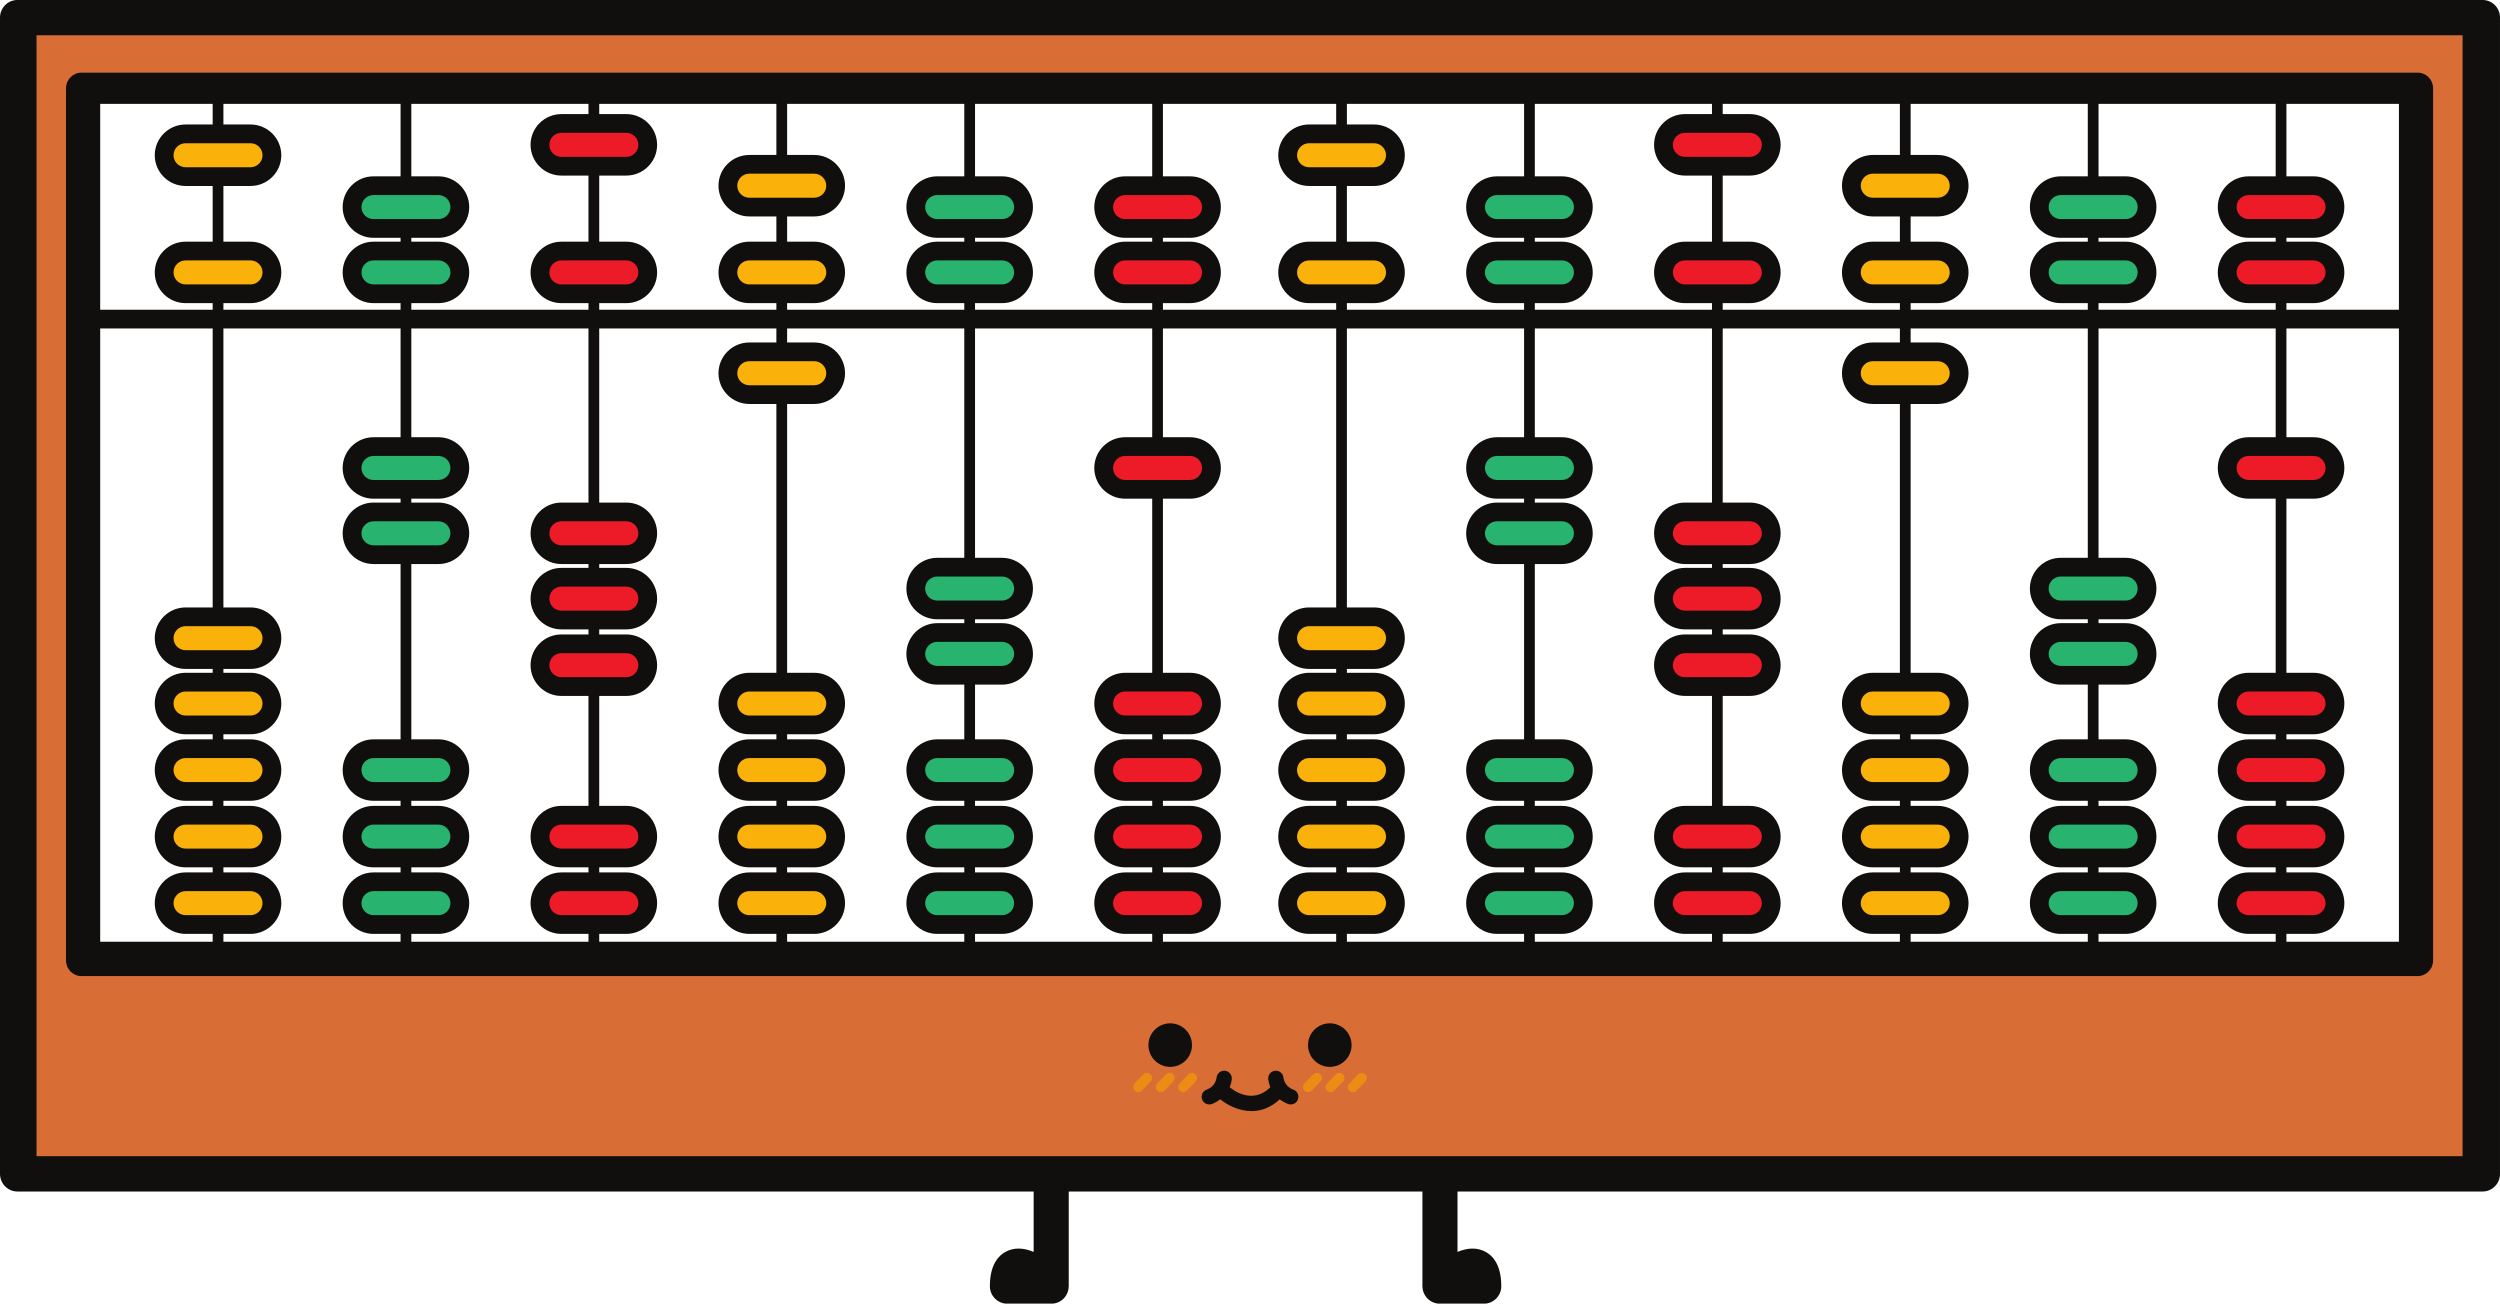
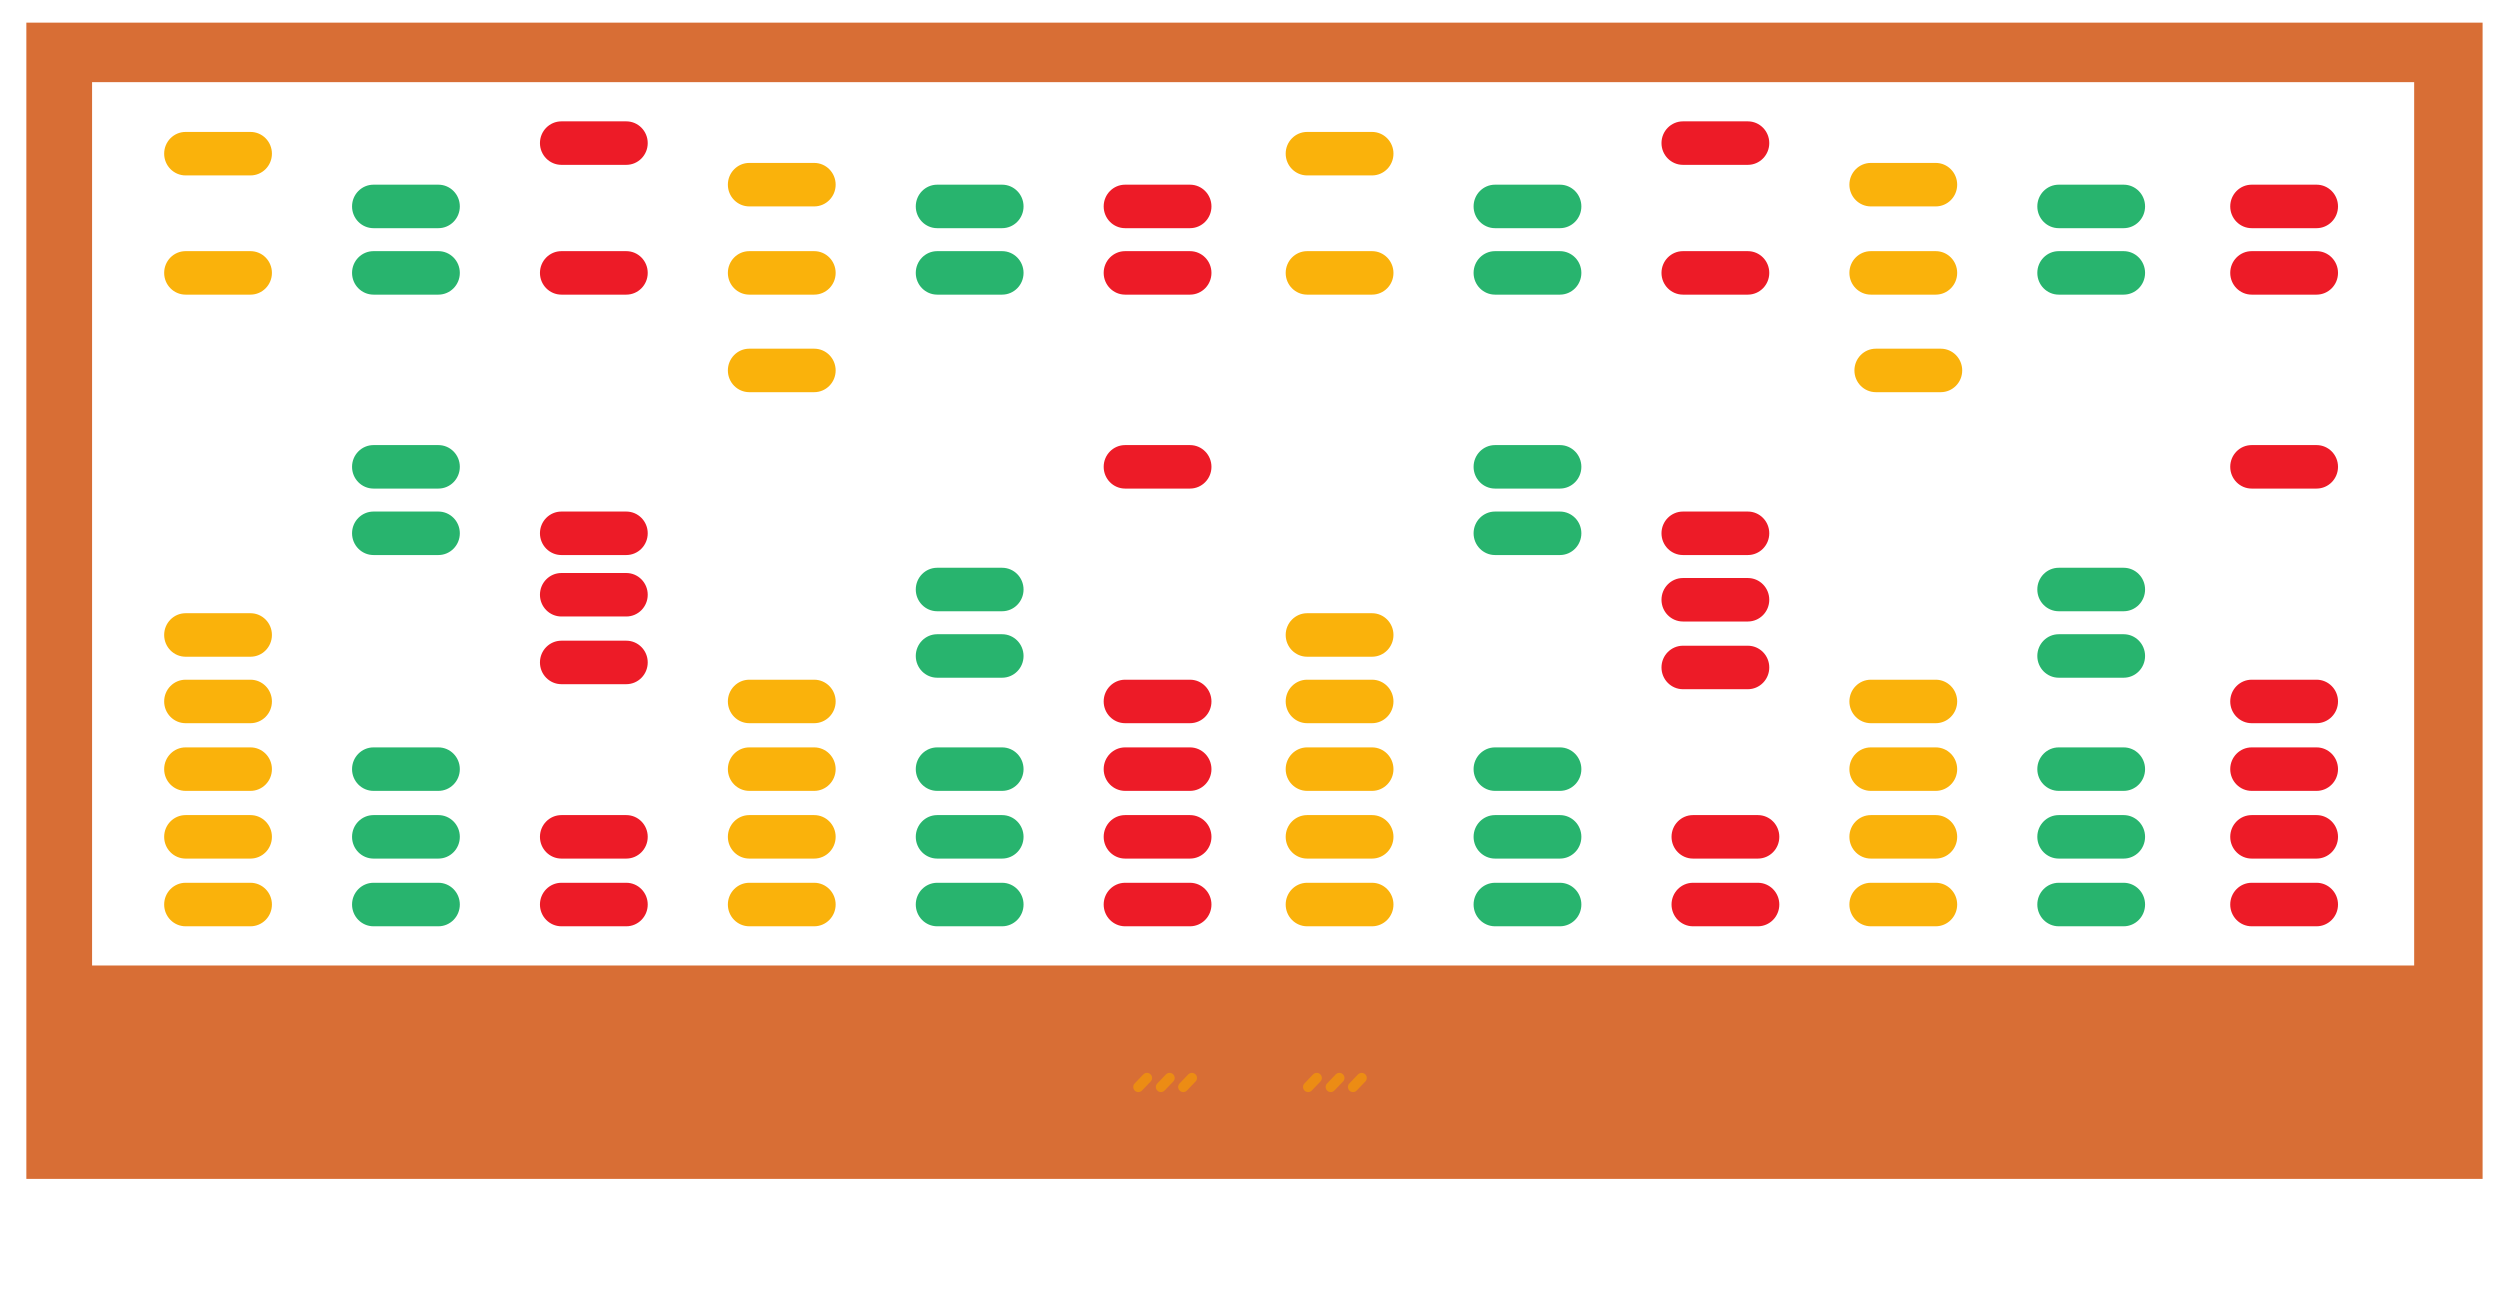
<svg xmlns="http://www.w3.org/2000/svg" height="259.1" preserveAspectRatio="xMidYMid meet" version="1.0" viewBox="0.0 0.0 496.9 259.1" width="496.9" zoomAndPan="magnify">
  <defs>
    <clipPath id="a">
-       <path d="M 0 0 L 496.898 0 L 496.898 259.129 L 0 259.129 Z M 0 0" />
-     </clipPath>
+       </clipPath>
  </defs>
  <g>
    <g id="change1_1">
      <path d="M 272.703 49.918 L 259.809 49.918 C 257.453 49.918 255.543 51.852 255.543 54.242 C 255.543 56.629 257.453 58.562 259.809 58.562 L 272.703 58.562 C 275.059 58.562 276.965 56.629 276.965 54.242 C 276.965 51.852 275.059 49.918 272.703 49.918 Z M 272.703 135.098 L 259.809 135.098 C 257.453 135.098 255.543 137.031 255.543 139.418 C 255.543 141.805 257.453 143.742 259.809 143.742 L 272.703 143.742 C 275.059 143.742 276.965 141.805 276.965 139.418 C 276.965 137.031 275.059 135.098 272.703 135.098 Z M 272.703 121.883 L 259.809 121.883 C 257.453 121.883 255.543 123.82 255.543 126.207 C 255.543 128.594 257.453 130.531 259.809 130.531 L 272.703 130.531 C 275.059 130.531 276.965 128.594 276.965 126.207 C 276.965 123.82 275.059 121.883 272.703 121.883 Z M 272.703 162.008 L 259.809 162.008 C 257.453 162.008 255.543 163.941 255.543 166.328 C 255.543 168.719 257.453 170.652 259.809 170.652 L 272.703 170.652 C 275.059 170.652 276.965 168.719 276.965 166.328 C 276.965 163.941 275.059 162.008 272.703 162.008 Z M 272.703 148.551 L 259.809 148.551 C 257.453 148.551 255.543 150.488 255.543 152.875 C 255.543 155.262 257.453 157.195 259.809 157.195 L 272.703 157.195 C 275.059 157.195 276.965 155.262 276.965 152.875 C 276.965 150.488 275.059 148.551 272.703 148.551 Z M 384.746 175.461 L 371.852 175.461 C 369.496 175.461 367.586 177.398 367.586 179.785 C 367.586 182.172 369.496 184.109 371.852 184.109 L 384.746 184.109 C 387.102 184.109 389.008 182.172 389.008 179.785 C 389.008 177.398 387.102 175.461 384.746 175.461 Z M 385.742 69.305 L 372.848 69.305 C 370.492 69.305 368.586 71.238 368.586 73.629 C 368.586 76.016 370.492 77.949 372.848 77.949 L 385.742 77.949 C 388.098 77.949 390.008 76.016 390.008 73.629 C 390.008 71.238 388.098 69.305 385.742 69.305 Z M 384.746 135.098 L 371.852 135.098 C 369.496 135.098 367.586 137.031 367.586 139.418 C 367.586 141.805 369.496 143.742 371.852 143.742 L 384.746 143.742 C 387.102 143.742 389.008 141.805 389.008 139.418 C 389.008 137.031 387.102 135.098 384.746 135.098 Z M 272.703 175.461 L 259.809 175.461 C 257.453 175.461 255.543 177.398 255.543 179.785 C 255.543 182.172 257.453 184.109 259.809 184.109 L 272.703 184.109 C 275.059 184.109 276.965 182.172 276.965 179.785 C 276.965 177.398 275.059 175.461 272.703 175.461 Z M 384.746 148.551 L 371.852 148.551 C 369.496 148.551 367.586 150.488 367.586 152.875 C 367.586 155.262 369.496 157.195 371.852 157.195 L 384.746 157.195 C 387.102 157.195 389.008 155.262 389.008 152.875 C 389.008 150.488 387.102 148.551 384.746 148.551 Z M 272.703 26.223 L 259.809 26.223 C 257.453 26.223 255.543 28.156 255.543 30.547 C 255.543 32.934 257.453 34.867 259.809 34.867 L 272.703 34.867 C 275.059 34.867 276.965 32.934 276.965 30.547 C 276.965 28.156 275.059 26.223 272.703 26.223 Z M 384.746 162.008 L 371.852 162.008 C 369.496 162.008 367.586 163.941 367.586 166.328 C 367.586 168.719 369.496 170.652 371.852 170.652 L 384.746 170.652 C 387.102 170.652 389.008 168.719 389.008 166.328 C 389.008 163.941 387.102 162.008 384.746 162.008 Z M 371.852 58.562 L 384.746 58.562 C 387.102 58.562 389.008 56.629 389.008 54.242 C 389.008 51.852 387.102 49.918 384.746 49.918 L 371.852 49.918 C 369.496 49.918 367.586 51.852 367.586 54.242 C 367.586 56.629 369.496 58.562 371.852 58.562 Z M 371.852 41.027 L 384.746 41.027 C 387.102 41.027 389.008 39.094 389.008 36.707 C 389.008 34.32 387.102 32.383 384.746 32.383 L 371.852 32.383 C 369.496 32.383 367.586 34.32 367.586 36.707 C 367.586 39.094 369.496 41.027 371.852 41.027 Z M 49.785 121.883 L 36.891 121.883 C 34.535 121.883 32.629 123.82 32.629 126.207 C 32.629 128.594 34.535 130.531 36.891 130.531 L 49.785 130.531 C 52.141 130.531 54.047 128.594 54.047 126.207 C 54.047 123.82 52.141 121.883 49.785 121.883 Z M 49.785 135.098 L 36.891 135.098 C 34.535 135.098 32.629 137.031 32.629 139.418 C 32.629 141.805 34.535 143.742 36.891 143.742 L 49.785 143.742 C 52.141 143.742 54.047 141.805 54.047 139.418 C 54.047 137.031 52.141 135.098 49.785 135.098 Z M 49.785 49.918 L 36.891 49.918 C 34.535 49.918 32.629 51.852 32.629 54.242 C 32.629 56.629 34.535 58.562 36.891 58.562 L 49.785 58.562 C 52.141 58.562 54.047 56.629 54.047 54.242 C 54.047 51.852 52.141 49.918 49.785 49.918 Z M 49.785 175.461 L 36.891 175.461 C 34.535 175.461 32.629 177.398 32.629 179.785 C 32.629 182.172 34.535 184.109 36.891 184.109 L 49.785 184.109 C 52.141 184.109 54.047 182.172 54.047 179.785 C 54.047 177.398 52.141 175.461 49.785 175.461 Z M 49.785 162.008 L 36.891 162.008 C 34.535 162.008 32.629 163.941 32.629 166.328 C 32.629 168.719 34.535 170.652 36.891 170.652 L 49.785 170.652 C 52.141 170.652 54.047 168.719 54.047 166.328 C 54.047 163.941 52.141 162.008 49.785 162.008 Z M 49.785 148.551 L 36.891 148.551 C 34.535 148.551 32.629 150.488 32.629 152.875 C 32.629 155.262 34.535 157.195 36.891 157.195 L 49.785 157.195 C 52.141 157.195 54.047 155.262 54.047 152.875 C 54.047 150.488 52.141 148.551 49.785 148.551 Z M 161.828 49.918 L 148.934 49.918 C 146.578 49.918 144.672 51.852 144.672 54.242 C 144.672 56.629 146.578 58.562 148.934 58.562 L 161.828 58.562 C 164.184 58.562 166.094 56.629 166.094 54.242 C 166.094 51.852 164.184 49.918 161.828 49.918 Z M 161.828 32.383 L 148.934 32.383 C 146.578 32.383 144.672 34.32 144.672 36.707 C 144.672 39.094 146.578 41.027 148.934 41.027 L 161.828 41.027 C 164.184 41.027 166.094 39.094 166.094 36.707 C 166.094 34.32 164.184 32.383 161.828 32.383 Z M 161.828 135.098 L 148.934 135.098 C 146.578 135.098 144.672 137.031 144.672 139.418 C 144.672 141.805 146.578 143.742 148.934 143.742 L 161.828 143.742 C 164.184 143.742 166.094 141.805 166.094 139.418 C 166.094 137.031 164.184 135.098 161.828 135.098 Z M 49.785 26.223 L 36.891 26.223 C 34.535 26.223 32.629 28.156 32.629 30.547 C 32.629 32.934 34.535 34.867 36.891 34.867 L 49.785 34.867 C 52.141 34.867 54.047 32.934 54.047 30.547 C 54.047 28.156 52.141 26.223 49.785 26.223 Z M 161.828 69.305 L 148.934 69.305 C 146.578 69.305 144.672 71.238 144.672 73.629 C 144.672 76.016 146.578 77.949 148.934 77.949 L 161.828 77.949 C 164.184 77.949 166.094 76.016 166.094 73.629 C 166.094 71.238 164.184 69.305 161.828 69.305 Z M 161.828 175.461 L 148.934 175.461 C 146.578 175.461 144.672 177.398 144.672 179.785 C 144.672 182.172 146.578 184.109 148.934 184.109 L 161.828 184.109 C 164.184 184.109 166.094 182.172 166.094 179.785 C 166.094 177.398 164.184 175.461 161.828 175.461 Z M 161.828 148.551 L 148.934 148.551 C 146.578 148.551 144.672 150.488 144.672 152.875 C 144.672 155.262 146.578 157.195 148.934 157.195 L 161.828 157.195 C 164.184 157.195 166.094 155.262 166.094 152.875 C 166.094 150.488 164.184 148.551 161.828 148.551 Z M 166.094 166.328 C 166.094 168.719 164.184 170.652 161.828 170.652 L 148.934 170.652 C 146.578 170.652 144.672 168.719 144.672 166.328 C 144.672 163.941 146.578 162.008 148.934 162.008 L 161.828 162.008 C 164.184 162.008 166.094 163.941 166.094 166.328" fill="#fab20b" />
    </g>
    <g id="change2_1">
      <path d="M 310.051 175.461 L 297.152 175.461 C 294.801 175.461 292.891 177.398 292.891 179.785 C 292.891 182.172 294.801 184.109 297.152 184.109 L 310.051 184.109 C 312.406 184.109 314.312 182.172 314.312 179.785 C 314.312 177.398 312.406 175.461 310.051 175.461 Z M 310.051 49.918 L 297.152 49.918 C 294.801 49.918 292.891 51.852 292.891 54.242 C 292.891 56.629 294.801 58.562 297.152 58.562 L 310.051 58.562 C 312.406 58.562 314.312 56.629 314.312 54.242 C 314.312 51.852 312.406 49.918 310.051 49.918 Z M 310.051 162.008 L 297.152 162.008 C 294.801 162.008 292.891 163.941 292.891 166.328 C 292.891 168.719 294.801 170.652 297.152 170.652 L 310.051 170.652 C 312.406 170.652 314.312 168.719 314.312 166.328 C 314.312 163.941 312.406 162.008 310.051 162.008 Z M 310.051 101.676 L 297.152 101.676 C 294.801 101.676 292.891 103.609 292.891 105.996 C 292.891 108.383 294.801 110.32 297.152 110.32 L 310.051 110.32 C 312.406 110.32 314.312 108.383 314.312 105.996 C 314.312 103.609 312.406 101.676 310.051 101.676 Z M 310.051 36.707 L 297.152 36.707 C 294.801 36.707 292.891 38.641 292.891 41.027 C 292.891 43.414 294.801 45.352 297.152 45.352 L 310.051 45.352 C 312.406 45.352 314.312 43.414 314.312 41.027 C 314.312 38.641 312.406 36.707 310.051 36.707 Z M 310.051 148.551 L 297.152 148.551 C 294.801 148.551 292.891 150.488 292.891 152.875 C 292.891 155.262 294.801 157.195 297.152 157.195 L 310.051 157.195 C 312.406 157.195 314.312 155.262 314.312 152.875 C 314.312 150.488 312.406 148.551 310.051 148.551 Z M 310.051 88.465 L 297.152 88.465 C 294.801 88.465 292.891 90.398 292.891 92.785 C 292.891 95.172 294.801 97.109 297.152 97.109 L 310.051 97.109 C 312.406 97.109 314.312 95.172 314.312 92.785 C 314.312 90.398 312.406 88.465 310.051 88.465 Z M 422.094 175.461 L 409.195 175.461 C 406.844 175.461 404.938 177.398 404.938 179.785 C 404.938 182.172 406.844 184.109 409.195 184.109 L 422.094 184.109 C 424.449 184.109 426.355 182.172 426.355 179.785 C 426.355 177.398 424.449 175.461 422.094 175.461 Z M 422.094 49.918 L 409.195 49.918 C 406.844 49.918 404.938 51.852 404.938 54.242 C 404.938 56.629 406.844 58.562 409.195 58.562 L 422.094 58.562 C 424.449 58.562 426.355 56.629 426.355 54.242 C 426.355 51.852 424.449 49.918 422.094 49.918 Z M 409.195 45.352 L 422.094 45.352 C 424.449 45.352 426.355 43.414 426.355 41.027 C 426.355 38.641 424.449 36.707 422.094 36.707 L 409.195 36.707 C 406.844 36.707 404.938 38.641 404.938 41.027 C 404.938 43.414 406.844 45.352 409.195 45.352 Z M 422.094 112.848 L 409.195 112.848 C 406.844 112.848 404.938 114.781 404.938 117.168 C 404.938 119.555 406.844 121.492 409.195 121.492 L 422.094 121.492 C 424.449 121.492 426.355 119.555 426.355 117.168 C 426.355 114.781 424.449 112.848 422.094 112.848 Z M 422.094 162.008 L 409.195 162.008 C 406.844 162.008 404.938 163.941 404.938 166.328 C 404.938 168.719 406.844 170.652 409.195 170.652 L 422.094 170.652 C 424.449 170.652 426.355 168.719 426.355 166.328 C 426.355 163.941 424.449 162.008 422.094 162.008 Z M 422.094 126.059 L 409.195 126.059 C 406.844 126.059 404.938 127.992 404.938 130.383 C 404.938 132.77 406.844 134.703 409.195 134.703 L 422.094 134.703 C 424.449 134.703 426.355 132.77 426.355 130.383 C 426.355 127.992 424.449 126.059 422.094 126.059 Z M 422.094 148.551 L 409.195 148.551 C 406.844 148.551 404.938 150.488 404.938 152.875 C 404.938 155.262 406.844 157.195 409.195 157.195 L 422.094 157.195 C 424.449 157.195 426.355 155.262 426.355 152.875 C 426.355 150.488 424.449 148.551 422.094 148.551 Z M 87.133 148.551 L 74.238 148.551 C 71.883 148.551 69.973 150.488 69.973 152.875 C 69.973 155.262 71.883 157.195 74.238 157.195 L 87.133 157.195 C 89.488 157.195 91.395 155.262 91.395 152.875 C 91.395 150.488 89.488 148.551 87.133 148.551 Z M 87.133 88.465 L 74.238 88.465 C 71.883 88.465 69.973 90.398 69.973 92.785 C 69.973 95.172 71.883 97.109 74.238 97.109 L 87.133 97.109 C 89.488 97.109 91.395 95.172 91.395 92.785 C 91.395 90.398 89.488 88.465 87.133 88.465 Z M 87.133 36.707 L 74.238 36.707 C 71.883 36.707 69.973 38.641 69.973 41.027 C 69.973 43.414 71.883 45.352 74.238 45.352 L 87.133 45.352 C 89.488 45.352 91.395 43.414 91.395 41.027 C 91.395 38.641 89.488 36.707 87.133 36.707 Z M 87.133 49.918 L 74.238 49.918 C 71.883 49.918 69.973 51.852 69.973 54.242 C 69.973 56.629 71.883 58.562 74.238 58.562 L 87.133 58.562 C 89.488 58.562 91.395 56.629 91.395 54.242 C 91.395 51.852 89.488 49.918 87.133 49.918 Z M 87.133 175.461 L 74.238 175.461 C 71.883 175.461 69.973 177.398 69.973 179.785 C 69.973 182.172 71.883 184.109 74.238 184.109 L 87.133 184.109 C 89.488 184.109 91.395 182.172 91.395 179.785 C 91.395 177.398 89.488 175.461 87.133 175.461 Z M 87.133 162.008 L 74.238 162.008 C 71.883 162.008 69.973 163.941 69.973 166.328 C 69.973 168.719 71.883 170.652 74.238 170.652 L 87.133 170.652 C 89.488 170.652 91.395 168.719 91.395 166.328 C 91.395 163.941 89.488 162.008 87.133 162.008 Z M 87.133 101.676 L 74.238 101.676 C 71.883 101.676 69.973 103.609 69.973 105.996 C 69.973 108.383 71.883 110.32 74.238 110.32 L 87.133 110.32 C 89.488 110.32 91.395 108.383 91.395 105.996 C 91.395 103.609 89.488 101.676 87.133 101.676 Z M 199.176 175.461 L 186.281 175.461 C 183.926 175.461 182.02 177.398 182.02 179.785 C 182.02 182.172 183.926 184.109 186.281 184.109 L 199.176 184.109 C 201.531 184.109 203.441 182.172 203.441 179.785 C 203.441 177.398 201.531 175.461 199.176 175.461 Z M 199.176 49.918 L 186.281 49.918 C 183.926 49.918 182.02 51.852 182.02 54.242 C 182.02 56.629 183.926 58.562 186.281 58.562 L 199.176 58.562 C 201.531 58.562 203.441 56.629 203.441 54.242 C 203.441 51.852 201.531 49.918 199.176 49.918 Z M 199.176 112.848 L 186.281 112.848 C 183.926 112.848 182.02 114.781 182.02 117.168 C 182.02 119.555 183.926 121.492 186.281 121.492 L 199.176 121.492 C 201.531 121.492 203.441 119.555 203.441 117.168 C 203.441 114.781 201.531 112.848 199.176 112.848 Z M 199.176 126.059 L 186.281 126.059 C 183.926 126.059 182.02 127.992 182.02 130.383 C 182.02 132.77 183.926 134.703 186.281 134.703 L 199.176 134.703 C 201.531 134.703 203.441 132.77 203.441 130.383 C 203.441 127.992 201.531 126.059 199.176 126.059 Z M 199.176 162.008 L 186.281 162.008 C 183.926 162.008 182.02 163.941 182.02 166.328 C 182.02 168.719 183.926 170.652 186.281 170.652 L 199.176 170.652 C 201.531 170.652 203.441 168.719 203.441 166.328 C 203.441 163.941 201.531 162.008 199.176 162.008 Z M 199.176 36.707 L 186.281 36.707 C 183.926 36.707 182.02 38.641 182.02 41.027 C 182.02 43.414 183.926 45.352 186.281 45.352 L 199.176 45.352 C 201.531 45.352 203.441 43.414 203.441 41.027 C 203.441 38.641 201.531 36.707 199.176 36.707 Z M 203.441 152.875 C 203.441 155.262 201.531 157.195 199.176 157.195 L 186.281 157.195 C 183.926 157.195 182.02 155.262 182.02 152.875 C 182.02 150.488 183.926 148.551 186.281 148.551 L 199.176 148.551 C 201.531 148.551 203.441 150.488 203.441 152.875" fill="#28b46e" />
    </g>
    <g id="change3_1">
      <path d="M 334.504 110.32 L 347.398 110.32 C 349.754 110.32 351.66 108.383 351.66 105.996 C 351.66 103.609 349.754 101.676 347.398 101.676 L 334.504 101.676 C 332.148 101.676 330.238 103.609 330.238 105.996 C 330.238 108.383 332.148 110.32 334.504 110.32 Z M 334.504 32.766 L 347.398 32.766 C 349.754 32.766 351.66 30.828 351.66 28.441 C 351.66 26.055 349.754 24.121 347.398 24.121 L 334.504 24.121 C 332.148 24.121 330.238 26.055 330.238 28.441 C 330.238 30.828 332.148 32.766 334.504 32.766 Z M 334.504 58.562 L 347.398 58.562 C 349.754 58.562 351.66 56.629 351.66 54.242 C 351.66 51.852 349.754 49.918 347.398 49.918 L 334.504 49.918 C 332.148 49.918 330.238 51.852 330.238 54.242 C 330.238 56.629 332.148 58.562 334.504 58.562 Z M 349.395 162.008 L 336.496 162.008 C 334.145 162.008 332.234 163.941 332.234 166.328 C 332.234 168.719 334.145 170.652 336.496 170.652 L 349.395 170.652 C 351.75 170.652 353.656 168.719 353.656 166.328 C 353.656 163.941 351.75 162.008 349.395 162.008 Z M 334.504 123.531 L 347.398 123.531 C 349.754 123.531 351.66 121.598 351.66 119.211 C 351.66 116.82 349.754 114.887 347.398 114.887 L 334.504 114.887 C 332.148 114.887 330.238 116.82 330.238 119.211 C 330.238 121.598 332.148 123.531 334.504 123.531 Z M 347.398 136.988 C 349.754 136.988 351.66 135.051 351.66 132.664 C 351.66 130.277 349.754 128.344 347.398 128.344 L 334.504 128.344 C 332.148 128.344 330.238 130.277 330.238 132.664 C 330.238 135.051 332.148 136.988 334.504 136.988 Z M 460.441 148.551 L 447.543 148.551 C 445.191 148.551 443.281 150.488 443.281 152.875 C 443.281 155.262 445.191 157.195 447.543 157.195 L 460.441 157.195 C 462.793 157.195 464.703 155.262 464.703 152.875 C 464.703 150.488 462.793 148.551 460.441 148.551 Z M 460.441 49.918 L 447.543 49.918 C 445.191 49.918 443.281 51.852 443.281 54.242 C 443.281 56.629 445.191 58.562 447.543 58.562 L 460.441 58.562 C 462.793 58.562 464.703 56.629 464.703 54.242 C 464.703 51.852 462.793 49.918 460.441 49.918 Z M 447.543 45.352 L 460.441 45.352 C 462.793 45.352 464.703 43.414 464.703 41.027 C 464.703 38.641 462.793 36.707 460.441 36.707 L 447.543 36.707 C 445.191 36.707 443.281 38.641 443.281 41.027 C 443.281 43.414 445.191 45.352 447.543 45.352 Z M 460.441 88.465 L 447.543 88.465 C 445.191 88.465 443.281 90.398 443.281 92.785 C 443.281 95.172 445.191 97.109 447.543 97.109 L 460.441 97.109 C 462.793 97.109 464.703 95.172 464.703 92.785 C 464.703 90.398 462.793 88.465 460.441 88.465 Z M 460.441 175.461 L 447.543 175.461 C 445.191 175.461 443.281 177.398 443.281 179.785 C 443.281 182.172 445.191 184.109 447.543 184.109 L 460.441 184.109 C 462.793 184.109 464.703 182.172 464.703 179.785 C 464.703 177.398 462.793 175.461 460.441 175.461 Z M 460.441 162.008 L 447.543 162.008 C 445.191 162.008 443.281 163.941 443.281 166.328 C 443.281 168.719 445.191 170.652 447.543 170.652 L 460.441 170.652 C 462.793 170.652 464.703 168.719 464.703 166.328 C 464.703 163.941 462.793 162.008 460.441 162.008 Z M 349.395 175.461 L 336.496 175.461 C 334.145 175.461 332.234 177.398 332.234 179.785 C 332.234 182.172 334.145 184.109 336.496 184.109 L 349.395 184.109 C 351.75 184.109 353.656 182.172 353.656 179.785 C 353.656 177.398 351.75 175.461 349.395 175.461 Z M 460.441 135.098 L 447.543 135.098 C 445.191 135.098 443.281 137.031 443.281 139.418 C 443.281 141.805 445.191 143.742 447.543 143.742 L 460.441 143.742 C 462.793 143.742 464.703 141.805 464.703 139.418 C 464.703 137.031 462.793 135.098 460.441 135.098 Z M 124.48 113.891 L 111.586 113.891 C 109.23 113.891 107.32 115.824 107.32 118.211 C 107.32 120.598 109.23 122.535 111.586 122.535 L 124.48 122.535 C 126.836 122.535 128.742 120.598 128.742 118.211 C 128.742 115.824 126.836 113.891 124.48 113.891 Z M 124.48 49.918 L 111.586 49.918 C 109.23 49.918 107.32 51.852 107.32 54.242 C 107.32 56.629 109.23 58.562 111.586 58.562 L 124.48 58.562 C 126.836 58.562 128.742 56.629 128.742 54.242 C 128.742 51.852 126.836 49.918 124.48 49.918 Z M 124.48 101.676 L 111.586 101.676 C 109.23 101.676 107.32 103.609 107.32 105.996 C 107.32 108.383 109.23 110.32 111.586 110.32 L 124.48 110.32 C 126.836 110.32 128.742 108.383 128.742 105.996 C 128.742 103.609 126.836 101.676 124.48 101.676 Z M 124.48 162.008 L 111.586 162.008 C 109.23 162.008 107.32 163.941 107.32 166.328 C 107.32 168.719 109.23 170.652 111.586 170.652 L 124.48 170.652 C 126.836 170.652 128.742 168.719 128.742 166.328 C 128.742 163.941 126.836 162.008 124.48 162.008 Z M 236.523 36.707 L 223.629 36.707 C 221.273 36.707 219.367 38.641 219.367 41.027 C 219.367 43.414 221.273 45.352 223.629 45.352 L 236.523 45.352 C 238.879 45.352 240.789 43.414 240.789 41.027 C 240.789 38.641 238.879 36.707 236.523 36.707 Z M 124.48 24.121 L 111.586 24.121 C 109.23 24.121 107.32 26.055 107.32 28.441 C 107.32 30.828 109.23 32.766 111.586 32.766 L 124.48 32.766 C 126.836 32.766 128.742 30.828 128.742 28.441 C 128.742 26.055 126.836 24.121 124.48 24.121 Z M 124.48 127.344 L 111.586 127.344 C 109.23 127.344 107.32 129.281 107.32 131.664 C 107.32 134.055 109.23 135.988 111.586 135.988 L 124.48 135.988 C 126.836 135.988 128.742 134.055 128.742 131.664 C 128.742 129.281 126.836 127.344 124.48 127.344 Z M 124.48 175.461 L 111.586 175.461 C 109.23 175.461 107.32 177.398 107.32 179.785 C 107.32 182.172 109.23 184.109 111.586 184.109 L 124.48 184.109 C 126.836 184.109 128.742 182.172 128.742 179.785 C 128.742 177.398 126.836 175.461 124.48 175.461 Z M 236.523 88.465 L 223.629 88.465 C 221.273 88.465 219.367 90.398 219.367 92.785 C 219.367 95.172 221.273 97.109 223.629 97.109 L 236.523 97.109 C 238.879 97.109 240.789 95.172 240.789 92.785 C 240.789 90.398 238.879 88.465 236.523 88.465 Z M 236.523 135.098 L 223.629 135.098 C 221.273 135.098 219.367 137.031 219.367 139.418 C 219.367 141.805 221.273 143.742 223.629 143.742 L 236.523 143.742 C 238.879 143.742 240.789 141.805 240.789 139.418 C 240.789 137.031 238.879 135.098 236.523 135.098 Z M 236.523 175.461 L 223.629 175.461 C 221.273 175.461 219.367 177.398 219.367 179.785 C 219.367 182.172 221.273 184.109 223.629 184.109 L 236.523 184.109 C 238.879 184.109 240.789 182.172 240.789 179.785 C 240.789 177.398 238.879 175.461 236.523 175.461 Z M 236.523 49.918 L 223.629 49.918 C 221.273 49.918 219.367 51.852 219.367 54.242 C 219.367 56.629 221.273 58.562 223.629 58.562 L 236.523 58.562 C 238.879 58.562 240.789 56.629 240.789 54.242 C 240.789 51.852 238.879 49.918 236.523 49.918 Z M 236.523 148.551 L 223.629 148.551 C 221.273 148.551 219.367 150.488 219.367 152.875 C 219.367 155.262 221.273 157.195 223.629 157.195 L 236.523 157.195 C 238.879 157.195 240.789 155.262 240.789 152.875 C 240.789 150.488 238.879 148.551 236.523 148.551 Z M 240.789 166.328 C 240.789 168.719 238.879 170.652 236.523 170.652 L 223.629 170.652 C 221.273 170.652 219.367 168.719 219.367 166.328 C 219.367 163.941 221.273 162.008 223.629 162.008 L 236.523 162.008 C 238.879 162.008 240.789 163.941 240.789 166.328" fill="#ed1b27" />
    </g>
    <g id="change4_1">
      <path d="M 479.84 191.902 L 18.301 191.902 L 18.301 16.328 L 479.84 16.328 L 479.84 191.902 M 241.562 4.5 L 5.238 4.5 L 5.238 234.316 L 493.441 234.316 L 493.441 4.5 L 241.562 4.5" fill="#d86e35" />
    </g>
    <g clip-path="url(#a)" id="change5_1">
      <path d="M 19.914 65.289 L 42.27 65.289 L 42.27 120.734 L 36.891 120.734 C 33.508 120.734 30.758 123.477 30.758 126.848 C 30.758 130.215 33.508 132.957 36.891 132.957 L 42.27 132.957 L 42.27 133.723 L 36.891 133.723 C 33.508 133.723 30.758 136.465 30.758 139.832 C 30.758 143.203 33.508 145.945 36.891 145.945 L 42.27 145.945 L 42.27 146.949 L 36.891 146.949 C 33.508 146.949 30.758 149.691 30.758 153.059 C 30.758 156.43 33.508 159.168 36.891 159.168 L 42.27 159.168 L 42.27 160.176 L 36.891 160.176 C 33.508 160.176 30.758 162.914 30.758 166.285 C 30.758 169.652 33.508 172.395 36.891 172.395 L 42.27 172.395 L 42.27 173.402 L 36.891 173.402 C 33.508 173.402 30.758 176.141 30.758 179.512 C 30.758 182.879 33.508 185.621 36.891 185.621 L 42.27 185.621 L 42.27 187.184 L 19.914 187.184 Z M 19.914 20.645 L 42.27 20.645 L 42.27 24.742 L 36.891 24.742 C 33.508 24.742 30.758 27.484 30.758 30.855 C 30.758 34.223 33.508 36.965 36.891 36.965 L 42.27 36.965 L 42.27 48.035 L 36.891 48.035 C 33.508 48.035 30.758 50.777 30.758 54.145 C 30.758 57.516 33.508 60.254 36.891 60.254 L 42.27 60.254 L 42.27 61.566 L 19.914 61.566 Z M 36.891 33.242 C 35.57 33.242 34.492 32.172 34.492 30.855 C 34.492 29.535 35.57 28.469 36.891 28.469 L 49.785 28.469 C 51.105 28.469 52.18 29.535 52.18 30.855 C 52.18 32.172 51.105 33.242 49.785 33.242 Z M 44.406 20.645 L 79.617 20.645 L 79.617 35.047 L 74.238 35.047 C 70.855 35.047 68.105 37.789 68.105 41.16 C 68.105 44.527 70.855 47.27 74.238 47.27 L 79.617 47.27 L 79.617 48.035 L 74.238 48.035 C 70.855 48.035 68.105 50.777 68.105 54.145 C 68.105 57.516 70.855 60.254 74.238 60.254 L 79.617 60.254 L 79.617 61.566 L 44.406 61.566 L 44.406 60.254 L 49.785 60.254 C 53.164 60.254 55.914 57.516 55.914 54.145 C 55.914 50.777 53.164 48.035 49.785 48.035 L 44.406 48.035 L 44.406 36.965 L 49.785 36.965 C 53.164 36.965 55.914 34.223 55.914 30.855 C 55.914 27.484 53.164 24.742 49.785 24.742 L 44.406 24.742 Z M 74.238 43.547 C 72.918 43.547 71.844 42.477 71.844 41.16 C 71.844 39.844 72.918 38.77 74.238 38.77 L 87.133 38.77 C 88.453 38.77 89.527 39.844 89.527 41.16 C 89.527 42.477 88.453 43.547 87.133 43.547 Z M 81.754 20.645 L 116.965 20.645 L 116.965 22.676 L 111.586 22.676 C 108.203 22.676 105.453 25.418 105.453 28.785 C 105.453 32.156 108.203 34.898 111.586 34.898 L 116.965 34.898 L 116.965 48.035 L 111.586 48.035 C 108.203 48.035 105.453 50.777 105.453 54.145 C 105.453 57.516 108.203 60.254 111.586 60.254 L 116.965 60.254 L 116.965 61.566 L 81.754 61.566 L 81.754 60.254 L 87.133 60.254 C 90.516 60.254 93.262 57.516 93.262 54.145 C 93.262 50.777 90.516 48.035 87.133 48.035 L 81.754 48.035 L 81.754 47.27 L 87.133 47.27 C 90.516 47.27 93.262 44.527 93.262 41.16 C 93.262 37.789 90.516 35.047 87.133 35.047 L 81.754 35.047 Z M 111.586 31.176 C 110.266 31.176 109.191 30.102 109.191 28.785 C 109.191 27.473 110.266 26.398 111.586 26.398 L 124.48 26.398 C 125.801 26.398 126.879 27.473 126.879 28.785 C 126.879 30.102 125.801 31.176 124.48 31.176 Z M 119.102 20.645 L 154.312 20.645 L 154.312 30.801 L 148.934 30.801 C 145.555 30.801 142.805 33.539 142.805 36.91 C 142.805 40.277 145.555 43.02 148.934 43.02 L 154.312 43.02 L 154.312 48.035 L 148.934 48.035 C 145.555 48.035 142.805 50.777 142.805 54.145 C 142.805 57.516 145.555 60.254 148.934 60.254 L 154.312 60.254 L 154.312 61.566 L 119.102 61.566 L 119.102 60.254 L 124.48 60.254 C 127.859 60.254 130.609 57.516 130.609 54.145 C 130.609 50.777 127.859 48.035 124.48 48.035 L 119.102 48.035 L 119.102 34.898 L 124.48 34.898 C 127.859 34.898 130.609 32.156 130.609 28.785 C 130.609 25.418 127.859 22.676 124.48 22.676 L 119.102 22.676 Z M 148.934 39.297 C 147.613 39.297 146.539 38.227 146.539 36.91 C 146.539 35.594 147.613 34.523 148.934 34.523 L 161.828 34.523 C 163.152 34.523 164.227 35.594 164.227 36.91 C 164.227 38.227 163.152 39.297 161.828 39.297 Z M 156.449 20.645 L 191.66 20.645 L 191.66 35.047 L 186.281 35.047 C 182.902 35.047 180.152 37.789 180.152 41.16 C 180.152 44.527 182.902 47.27 186.281 47.27 L 191.66 47.27 L 191.66 48.035 L 186.281 48.035 C 182.902 48.035 180.152 50.777 180.152 54.145 C 180.152 57.516 182.902 60.254 186.281 60.254 L 191.66 60.254 L 191.66 61.566 L 156.449 61.566 L 156.449 60.254 L 161.828 60.254 C 165.211 60.254 167.961 57.516 167.961 54.145 C 167.961 50.777 165.211 48.035 161.828 48.035 L 156.449 48.035 L 156.449 43.02 L 161.828 43.02 C 165.211 43.02 167.961 40.277 167.961 36.91 C 167.961 33.539 165.211 30.801 161.828 30.801 L 156.449 30.801 Z M 186.281 43.547 C 184.961 43.547 183.887 42.477 183.887 41.16 C 183.887 39.844 184.961 38.77 186.281 38.77 L 199.176 38.77 C 200.496 38.77 201.57 39.844 201.57 41.16 C 201.57 42.477 200.496 43.547 199.176 43.547 Z M 193.797 20.645 L 229.012 20.645 L 229.012 35.047 L 223.629 35.047 C 220.25 35.047 217.5 37.789 217.5 41.16 C 217.5 44.527 220.25 47.27 223.629 47.27 L 229.012 47.27 L 229.012 48.035 L 223.629 48.035 C 220.25 48.035 217.5 50.777 217.5 54.145 C 217.5 57.516 220.25 60.254 223.629 60.254 L 229.012 60.254 L 229.012 61.566 L 193.797 61.566 L 193.797 60.254 L 199.176 60.254 C 202.559 60.254 205.309 57.516 205.309 54.145 C 205.309 50.777 202.559 48.035 199.176 48.035 L 193.797 48.035 L 193.797 47.27 L 199.176 47.27 C 202.559 47.27 205.309 44.527 205.309 41.16 C 205.309 37.789 202.559 35.047 199.176 35.047 L 193.797 35.047 Z M 223.629 43.547 C 222.309 43.547 221.234 42.477 221.234 41.16 C 221.234 39.844 222.309 38.77 223.629 38.77 L 236.523 38.77 C 237.848 38.77 238.922 39.844 238.922 41.16 C 238.922 42.477 237.848 43.547 236.523 43.547 Z M 231.145 20.645 L 265.578 20.645 L 265.578 24.742 L 260.195 24.742 C 256.816 24.742 254.066 27.484 254.066 30.855 C 254.066 34.223 256.816 36.965 260.195 36.965 L 265.578 36.965 L 265.578 48.035 L 260.195 48.035 C 256.816 48.035 254.066 50.777 254.066 54.145 C 254.066 57.516 256.816 60.254 260.195 60.254 L 265.578 60.254 L 265.578 61.566 L 231.145 61.566 L 231.145 60.254 L 236.523 60.254 C 239.906 60.254 242.656 57.516 242.656 54.145 C 242.656 50.777 239.906 48.035 236.523 48.035 L 231.145 48.035 L 231.145 47.27 L 236.523 47.27 C 239.906 47.27 242.656 44.527 242.656 41.16 C 242.656 37.789 239.906 35.047 236.523 35.047 L 231.145 35.047 Z M 260.195 33.242 C 258.875 33.242 257.801 32.172 257.801 30.855 C 257.801 29.535 258.875 28.469 260.195 28.469 L 273.094 28.469 C 274.414 28.469 275.488 29.535 275.488 30.855 C 275.488 32.172 274.414 33.242 273.094 33.242 Z M 267.711 20.645 L 302.926 20.645 L 302.926 35.047 L 297.543 35.047 C 294.164 35.047 291.414 37.789 291.414 41.16 C 291.414 44.527 294.164 47.27 297.543 47.27 L 302.926 47.27 L 302.926 48.035 L 297.543 48.035 C 294.164 48.035 291.414 50.777 291.414 54.145 C 291.414 57.516 294.164 60.254 297.543 60.254 L 302.926 60.254 L 302.926 61.566 L 267.711 61.566 L 267.711 60.254 L 273.094 60.254 C 276.473 60.254 279.223 57.516 279.223 54.145 C 279.223 50.777 276.473 48.035 273.094 48.035 L 267.711 48.035 L 267.711 36.965 L 273.094 36.965 C 276.473 36.965 279.223 34.223 279.223 30.855 C 279.223 27.484 276.473 24.742 273.094 24.742 L 267.711 24.742 Z M 297.543 43.547 C 296.223 43.547 295.148 42.477 295.148 41.16 C 295.148 39.844 296.223 38.77 297.543 38.77 L 310.441 38.77 C 311.762 38.77 312.836 39.844 312.836 41.16 C 312.836 42.477 311.762 43.547 310.441 43.547 Z M 305.059 20.645 L 340.273 20.645 L 340.273 22.676 L 334.895 22.676 C 331.512 22.676 328.762 25.418 328.762 28.785 C 328.762 32.156 331.512 34.898 334.895 34.898 L 340.273 34.898 L 340.273 48.035 L 334.895 48.035 C 331.512 48.035 328.762 50.777 328.762 54.145 C 328.762 57.516 331.512 60.254 334.895 60.254 L 340.273 60.254 L 340.273 61.566 L 305.059 61.566 L 305.059 60.254 L 310.441 60.254 C 313.82 60.254 316.57 57.516 316.57 54.145 C 316.57 50.777 313.82 48.035 310.441 48.035 L 305.059 48.035 L 305.059 47.27 L 310.441 47.27 C 313.82 47.27 316.57 44.527 316.57 41.16 C 316.57 37.789 313.82 35.047 310.441 35.047 L 305.059 35.047 Z M 334.895 31.176 C 333.57 31.176 332.496 30.102 332.496 28.785 C 332.496 27.473 333.57 26.398 334.895 26.398 L 347.789 26.398 C 349.109 26.398 350.184 27.473 350.184 28.785 C 350.184 30.102 349.109 31.176 347.789 31.176 Z M 342.406 20.645 L 377.621 20.645 L 377.621 30.801 L 372.238 30.801 C 368.859 30.801 366.109 33.539 366.109 36.91 C 366.109 40.277 368.859 43.02 372.238 43.02 L 377.621 43.02 L 377.621 48.035 L 372.238 48.035 C 368.859 48.035 366.109 50.777 366.109 54.145 C 366.109 57.516 368.859 60.254 372.238 60.254 L 377.621 60.254 L 377.621 61.566 L 342.406 61.566 L 342.406 60.254 L 347.789 60.254 C 351.168 60.254 353.918 57.516 353.918 54.145 C 353.918 50.777 351.168 48.035 347.789 48.035 L 342.406 48.035 L 342.406 34.898 L 347.789 34.898 C 351.168 34.898 353.918 32.156 353.918 28.785 C 353.918 25.418 351.168 22.676 347.789 22.676 L 342.406 22.676 Z M 372.238 39.297 C 370.918 39.297 369.844 38.227 369.844 36.91 C 369.844 35.594 370.918 34.523 372.238 34.523 L 385.137 34.523 C 386.457 34.523 387.531 35.594 387.531 36.91 C 387.531 38.227 386.457 39.297 385.137 39.297 Z M 379.758 20.645 L 414.969 20.645 L 414.969 35.047 L 409.59 35.047 C 406.207 35.047 403.457 37.789 403.457 41.16 C 403.457 44.527 406.207 47.27 409.59 47.27 L 414.969 47.27 L 414.969 48.035 L 409.59 48.035 C 406.207 48.035 403.457 50.777 403.457 54.145 C 403.457 57.516 406.207 60.254 409.59 60.254 L 414.969 60.254 L 414.969 61.566 L 379.758 61.566 L 379.758 60.254 L 385.137 60.254 C 388.516 60.254 391.266 57.516 391.266 54.145 C 391.266 50.777 388.516 48.035 385.137 48.035 L 379.758 48.035 L 379.758 43.02 L 385.137 43.02 C 388.516 43.02 391.266 40.277 391.266 36.91 C 391.266 33.539 388.516 30.801 385.137 30.801 L 379.758 30.801 Z M 409.59 43.547 C 408.27 43.547 407.191 42.477 407.191 41.16 C 407.191 39.844 408.27 38.77 409.59 38.77 L 422.484 38.77 C 423.805 38.77 424.879 39.844 424.879 41.16 C 424.879 42.477 423.805 43.547 422.484 43.547 Z M 417.105 20.645 L 452.316 20.645 L 452.316 35.047 L 446.938 35.047 C 443.555 35.047 440.805 37.789 440.805 41.16 C 440.805 44.527 443.555 47.27 446.938 47.27 L 452.316 47.27 L 452.316 48.035 L 446.938 48.035 C 443.555 48.035 440.805 50.777 440.805 54.145 C 440.805 57.516 443.555 60.254 446.938 60.254 L 452.316 60.254 L 452.316 61.566 L 417.105 61.566 L 417.105 60.254 L 422.484 60.254 C 425.863 60.254 428.613 57.516 428.613 54.145 C 428.613 50.777 425.863 48.035 422.484 48.035 L 417.105 48.035 L 417.105 47.27 L 422.484 47.27 C 425.863 47.27 428.613 44.527 428.613 41.16 C 428.613 37.789 425.863 35.047 422.484 35.047 L 417.105 35.047 Z M 446.938 43.547 C 445.613 43.547 444.539 42.477 444.539 41.16 C 444.539 39.844 445.613 38.77 446.938 38.77 L 459.832 38.77 C 461.152 38.77 462.227 39.844 462.227 41.16 C 462.227 42.477 461.152 43.547 459.832 43.547 Z M 454.449 20.645 L 476.809 20.645 L 476.809 61.566 L 454.449 61.566 L 454.449 60.254 L 459.832 60.254 C 463.215 60.254 465.965 57.516 465.965 54.145 C 465.965 50.777 463.215 48.035 459.832 48.035 L 454.449 48.035 L 454.449 47.27 L 459.832 47.27 C 463.215 47.27 465.965 44.527 465.965 41.16 C 465.965 37.789 463.215 35.047 459.832 35.047 L 454.449 35.047 Z M 446.938 56.531 C 445.613 56.531 444.539 55.461 444.539 54.145 C 444.539 52.828 445.613 51.758 446.938 51.758 L 459.832 51.758 C 461.152 51.758 462.227 52.828 462.227 54.145 C 462.227 55.461 461.152 56.531 459.832 56.531 Z M 476.809 187.184 L 454.449 187.184 L 454.449 185.621 L 459.832 185.621 C 463.215 185.621 465.965 182.879 465.965 179.512 C 465.965 176.141 463.215 173.402 459.832 173.402 L 454.449 173.402 L 454.449 172.395 L 459.832 172.395 C 463.215 172.395 465.965 169.652 465.965 166.285 C 465.965 162.914 463.215 160.176 459.832 160.176 L 454.449 160.176 L 454.449 159.168 L 459.832 159.168 C 463.215 159.168 465.965 156.43 465.965 153.059 C 465.965 149.691 463.215 146.949 459.832 146.949 L 454.449 146.949 L 454.449 145.945 L 459.832 145.945 C 463.215 145.945 465.965 143.203 465.965 139.832 C 465.965 136.465 463.215 133.723 459.832 133.723 L 454.449 133.723 L 454.449 99.121 L 459.832 99.121 C 463.215 99.121 465.965 96.383 465.965 93.012 C 465.965 89.645 463.215 86.902 459.832 86.902 L 454.449 86.902 L 454.449 65.289 L 476.809 65.289 Z M 459.832 177.121 C 461.152 177.121 462.227 178.195 462.227 179.512 C 462.227 180.828 461.152 181.898 459.832 181.898 L 446.938 181.898 C 445.613 181.898 444.539 180.828 444.539 179.512 C 444.539 178.195 445.613 177.121 446.938 177.121 Z M 459.832 163.898 C 461.152 163.898 462.227 164.969 462.227 166.285 C 462.227 167.602 461.152 168.672 459.832 168.672 L 446.938 168.672 C 445.613 168.672 444.539 167.602 444.539 166.285 C 444.539 164.969 445.613 163.898 446.938 163.898 Z M 459.832 150.672 C 461.152 150.672 462.227 151.742 462.227 153.059 C 462.227 154.375 461.152 155.445 459.832 155.445 L 446.938 155.445 C 445.613 155.445 444.539 154.375 444.539 153.059 C 444.539 151.742 445.613 150.672 446.938 150.672 Z M 459.832 137.445 C 461.152 137.445 462.227 138.516 462.227 139.832 C 462.227 141.148 461.152 142.219 459.832 142.219 L 446.938 142.219 C 445.613 142.219 444.539 141.148 444.539 139.832 C 444.539 138.516 445.613 137.445 446.938 137.445 Z M 459.832 90.625 C 461.152 90.625 462.227 91.695 462.227 93.012 C 462.227 94.328 461.152 95.402 459.832 95.402 L 446.938 95.402 C 445.613 95.402 444.539 94.328 444.539 93.012 C 444.539 91.695 445.613 90.625 446.938 90.625 Z M 409.59 56.531 C 408.27 56.531 407.191 55.461 407.191 54.145 C 407.191 52.828 408.27 51.758 409.59 51.758 L 422.484 51.758 C 423.805 51.758 424.879 52.828 424.879 54.145 C 424.879 55.461 423.805 56.531 422.484 56.531 Z M 452.316 187.184 L 417.105 187.184 L 417.105 185.621 L 422.484 185.621 C 425.863 185.621 428.613 182.879 428.613 179.512 C 428.613 176.141 425.863 173.402 422.484 173.402 L 417.105 173.402 L 417.105 172.395 L 422.484 172.395 C 425.863 172.395 428.613 169.652 428.613 166.285 C 428.613 162.914 425.863 160.176 422.484 160.176 L 417.105 160.176 L 417.105 159.168 L 422.484 159.168 C 425.863 159.168 428.613 156.43 428.613 153.059 C 428.613 149.691 425.863 146.949 422.484 146.949 L 417.105 146.949 L 417.105 136.078 L 422.484 136.078 C 425.863 136.078 428.613 133.336 428.613 129.969 C 428.613 126.598 425.863 123.859 422.484 123.859 L 417.105 123.859 L 417.105 123.09 L 422.484 123.09 C 425.863 123.09 428.613 120.352 428.613 116.98 C 428.613 113.613 425.863 110.871 422.484 110.871 L 417.105 110.871 L 417.105 65.289 L 452.316 65.289 L 452.316 86.902 L 446.938 86.902 C 443.555 86.902 440.805 89.645 440.805 93.012 C 440.805 96.383 443.555 99.121 446.938 99.121 L 452.316 99.121 L 452.316 133.723 L 446.938 133.723 C 443.555 133.723 440.805 136.465 440.805 139.832 C 440.805 143.203 443.555 145.945 446.938 145.945 L 452.316 145.945 L 452.316 146.949 L 446.938 146.949 C 443.555 146.949 440.805 149.691 440.805 153.059 C 440.805 156.43 443.555 159.168 446.938 159.168 L 452.316 159.168 L 452.316 160.176 L 446.938 160.176 C 443.555 160.176 440.805 162.914 440.805 166.285 C 440.805 169.652 443.555 172.395 446.938 172.395 L 452.316 172.395 L 452.316 173.402 L 446.938 173.402 C 443.555 173.402 440.805 176.141 440.805 179.512 C 440.805 182.879 443.555 185.621 446.938 185.621 L 452.316 185.621 Z M 422.484 177.121 C 423.805 177.121 424.879 178.195 424.879 179.512 C 424.879 180.828 423.805 181.898 422.484 181.898 L 409.59 181.898 C 408.27 181.898 407.191 180.828 407.191 179.512 C 407.191 178.195 408.27 177.121 409.59 177.121 Z M 422.484 163.898 C 423.805 163.898 424.879 164.969 424.879 166.285 C 424.879 167.602 423.805 168.672 422.484 168.672 L 409.59 168.672 C 408.27 168.672 407.191 167.602 407.191 166.285 C 407.191 164.969 408.27 163.898 409.59 163.898 Z M 422.484 150.672 C 423.805 150.672 424.879 151.742 424.879 153.059 C 424.879 154.375 423.805 155.445 422.484 155.445 L 409.59 155.445 C 408.27 155.445 407.191 154.375 407.191 153.059 C 407.191 151.742 408.27 150.672 409.59 150.672 Z M 422.484 127.578 C 423.805 127.578 424.879 128.652 424.879 129.969 C 424.879 131.285 423.805 132.355 422.484 132.355 L 409.59 132.355 C 408.27 132.355 407.191 131.285 407.191 129.969 C 407.191 128.652 408.27 127.578 409.59 127.578 Z M 422.484 114.594 C 423.805 114.594 424.879 115.664 424.879 116.98 C 424.879 118.297 423.805 119.367 422.484 119.367 L 409.59 119.367 C 408.27 119.367 407.191 118.297 407.191 116.98 C 407.191 115.664 408.27 114.594 409.59 114.594 Z M 372.238 56.531 C 370.918 56.531 369.844 55.461 369.844 54.145 C 369.844 52.828 370.918 51.758 372.238 51.758 L 385.137 51.758 C 386.457 51.758 387.531 52.828 387.531 54.145 C 387.531 55.461 386.457 56.531 385.137 56.531 Z M 414.969 187.184 L 379.758 187.184 L 379.758 185.621 L 385.137 185.621 C 388.516 185.621 391.266 182.879 391.266 179.512 C 391.266 176.141 388.516 173.402 385.137 173.402 L 379.758 173.402 L 379.758 172.395 L 385.137 172.395 C 388.516 172.395 391.266 169.652 391.266 166.285 C 391.266 162.914 388.516 160.176 385.137 160.176 L 379.758 160.176 L 379.758 159.168 L 385.137 159.168 C 388.516 159.168 391.266 156.43 391.266 153.059 C 391.266 149.691 388.516 146.949 385.137 146.949 L 379.758 146.949 L 379.758 145.945 L 385.137 145.945 C 388.516 145.945 391.266 143.203 391.266 139.832 C 391.266 136.465 388.516 133.723 385.137 133.723 L 379.758 133.723 L 379.758 80.293 L 385.137 80.293 C 388.516 80.293 391.266 77.551 391.266 74.184 C 391.266 70.812 388.516 68.07 385.137 68.07 L 379.758 68.07 L 379.758 65.289 L 414.969 65.289 L 414.969 110.871 L 409.59 110.871 C 406.207 110.871 403.457 113.613 403.457 116.98 C 403.457 120.352 406.207 123.09 409.59 123.09 L 414.969 123.09 L 414.969 123.859 L 409.59 123.859 C 406.207 123.859 403.457 126.598 403.457 129.969 C 403.457 133.336 406.207 136.078 409.59 136.078 L 414.969 136.078 L 414.969 146.949 L 409.59 146.949 C 406.207 146.949 403.457 149.691 403.457 153.059 C 403.457 156.43 406.207 159.168 409.59 159.168 L 414.969 159.168 L 414.969 160.176 L 409.59 160.176 C 406.207 160.176 403.457 162.914 403.457 166.285 C 403.457 169.652 406.207 172.395 409.59 172.395 L 414.969 172.395 L 414.969 173.402 L 409.59 173.402 C 406.207 173.402 403.457 176.141 403.457 179.512 C 403.457 182.879 406.207 185.621 409.59 185.621 L 414.969 185.621 Z M 385.137 177.121 C 386.457 177.121 387.531 178.195 387.531 179.512 C 387.531 180.828 386.457 181.898 385.137 181.898 L 372.238 181.898 C 370.918 181.898 369.844 180.828 369.844 179.512 C 369.844 178.195 370.918 177.121 372.238 177.121 Z M 385.137 163.898 C 386.457 163.898 387.531 164.969 387.531 166.285 C 387.531 167.602 386.457 168.672 385.137 168.672 L 372.238 168.672 C 370.918 168.672 369.844 167.602 369.844 166.285 C 369.844 164.969 370.918 163.898 372.238 163.898 Z M 385.137 150.672 C 386.457 150.672 387.531 151.742 387.531 153.059 C 387.531 154.375 386.457 155.445 385.137 155.445 L 372.238 155.445 C 370.918 155.445 369.844 154.375 369.844 153.059 C 369.844 151.742 370.918 150.672 372.238 150.672 Z M 385.137 137.445 C 386.457 137.445 387.531 138.516 387.531 139.832 C 387.531 141.148 386.457 142.219 385.137 142.219 L 372.238 142.219 C 370.918 142.219 369.844 141.148 369.844 139.832 C 369.844 138.516 370.918 137.445 372.238 137.445 Z M 385.137 71.793 C 386.457 71.793 387.531 72.863 387.531 74.184 C 387.531 75.496 386.457 76.57 385.137 76.57 L 372.238 76.57 C 370.918 76.57 369.844 75.496 369.844 74.184 C 369.844 72.863 370.918 71.793 372.238 71.793 Z M 334.895 56.531 C 333.57 56.531 332.496 55.461 332.496 54.145 C 332.496 52.828 333.57 51.758 334.895 51.758 L 347.789 51.758 C 349.109 51.758 350.184 52.828 350.184 54.145 C 350.184 55.461 349.109 56.531 347.789 56.531 Z M 377.621 187.184 L 342.406 187.184 L 342.406 185.621 L 347.789 185.621 C 351.168 185.621 353.918 182.879 353.918 179.512 C 353.918 176.141 351.168 173.402 347.789 173.402 L 342.406 173.402 L 342.406 172.395 L 347.789 172.395 C 351.168 172.395 353.918 169.652 353.918 166.285 C 353.918 162.914 351.168 160.176 347.789 160.176 L 342.406 160.176 L 342.406 138.324 L 347.789 138.324 C 351.168 138.324 353.918 135.582 353.918 132.211 C 353.918 128.844 351.168 126.102 347.789 126.102 L 342.406 126.102 L 342.406 125.098 L 347.789 125.098 C 351.168 125.098 353.918 122.355 353.918 118.988 C 353.918 115.617 351.168 112.875 347.789 112.875 L 342.406 112.875 L 342.406 112.109 L 347.789 112.109 C 351.168 112.109 353.918 109.371 353.918 106 C 353.918 102.629 351.168 99.891 347.789 99.891 L 342.406 99.891 L 342.406 65.289 L 377.621 65.289 L 377.621 68.07 L 372.238 68.07 C 368.859 68.07 366.109 70.812 366.109 74.184 C 366.109 77.551 368.859 80.293 372.238 80.293 L 377.621 80.293 L 377.621 133.723 L 372.238 133.723 C 368.859 133.723 366.109 136.465 366.109 139.832 C 366.109 143.203 368.859 145.945 372.238 145.945 L 377.621 145.945 L 377.621 146.949 L 372.238 146.949 C 368.859 146.949 366.109 149.691 366.109 153.059 C 366.109 156.43 368.859 159.168 372.238 159.168 L 377.621 159.168 L 377.621 160.176 L 372.238 160.176 C 368.859 160.176 366.109 162.914 366.109 166.285 C 366.109 169.652 368.859 172.395 372.238 172.395 L 377.621 172.395 L 377.621 173.402 L 372.238 173.402 C 368.859 173.402 366.109 176.141 366.109 179.512 C 366.109 182.879 368.859 185.621 372.238 185.621 L 377.621 185.621 Z M 347.789 177.121 C 349.109 177.121 350.184 178.195 350.184 179.512 C 350.184 180.828 349.109 181.898 347.789 181.898 L 334.895 181.898 C 333.57 181.898 332.496 180.828 332.496 179.512 C 332.496 178.195 333.57 177.121 334.895 177.121 Z M 347.789 163.898 C 349.109 163.898 350.184 164.969 350.184 166.285 C 350.184 167.602 349.109 168.672 347.789 168.672 L 334.895 168.672 C 333.57 168.672 332.496 167.602 332.496 166.285 C 332.496 164.969 333.57 163.898 334.895 163.898 Z M 347.789 129.824 C 349.109 129.824 350.184 130.895 350.184 132.211 C 350.184 133.527 349.109 134.602 347.789 134.602 L 334.895 134.602 C 333.57 134.602 332.496 133.527 332.496 132.211 C 332.496 130.895 333.57 129.824 334.895 129.824 Z M 347.789 116.598 C 349.109 116.598 350.184 117.672 350.184 118.988 C 350.184 120.305 349.109 121.375 347.789 121.375 L 334.895 121.375 C 333.57 121.375 332.496 120.305 332.496 118.988 C 332.496 117.672 333.57 116.598 334.895 116.598 Z M 347.789 103.613 C 349.109 103.613 350.184 104.684 350.184 106 C 350.184 107.316 349.109 108.387 347.789 108.387 L 334.895 108.387 C 333.57 108.387 332.496 107.316 332.496 106 C 332.496 104.684 333.57 103.613 334.895 103.613 Z M 297.543 56.531 C 296.223 56.531 295.148 55.461 295.148 54.145 C 295.148 52.828 296.223 51.758 297.543 51.758 L 310.441 51.758 C 311.762 51.758 312.836 52.828 312.836 54.145 C 312.836 55.461 311.762 56.531 310.441 56.531 Z M 340.273 187.184 L 305.059 187.184 L 305.059 185.621 L 310.441 185.621 C 313.82 185.621 316.57 182.879 316.57 179.512 C 316.57 176.141 313.82 173.402 310.441 173.402 L 305.059 173.402 L 305.059 172.395 L 310.441 172.395 C 313.82 172.395 316.57 169.652 316.57 166.285 C 316.57 162.914 313.82 160.176 310.441 160.176 L 305.059 160.176 L 305.059 159.168 L 310.441 159.168 C 313.82 159.168 316.57 156.43 316.57 153.059 C 316.57 149.691 313.82 146.949 310.441 146.949 L 305.059 146.949 L 305.059 112.109 L 310.441 112.109 C 313.82 112.109 316.57 109.371 316.57 106 C 316.57 102.629 313.82 99.891 310.441 99.891 L 305.059 99.891 L 305.059 99.121 L 310.441 99.121 C 313.82 99.121 316.57 96.383 316.57 93.012 C 316.57 89.645 313.82 86.902 310.441 86.902 L 305.059 86.902 L 305.059 65.289 L 340.273 65.289 L 340.273 99.891 L 334.895 99.891 C 331.512 99.891 328.762 102.629 328.762 106 C 328.762 109.371 331.512 112.109 334.895 112.109 L 340.273 112.109 L 340.273 112.875 L 334.895 112.875 C 331.512 112.875 328.762 115.617 328.762 118.988 C 328.762 122.355 331.512 125.098 334.895 125.098 L 340.273 125.098 L 340.273 126.102 L 334.895 126.102 C 331.512 126.102 328.762 128.844 328.762 132.211 C 328.762 135.582 331.512 138.324 334.895 138.324 L 340.273 138.324 L 340.273 160.176 L 334.895 160.176 C 331.512 160.176 328.762 162.914 328.762 166.285 C 328.762 169.652 331.512 172.395 334.895 172.395 L 340.273 172.395 L 340.273 173.402 L 334.895 173.402 C 331.512 173.402 328.762 176.141 328.762 179.512 C 328.762 182.879 331.512 185.621 334.895 185.621 L 340.273 185.621 Z M 310.441 177.121 C 311.762 177.121 312.836 178.195 312.836 179.512 C 312.836 180.828 311.762 181.898 310.441 181.898 L 297.543 181.898 C 296.223 181.898 295.148 180.828 295.148 179.512 C 295.148 178.195 296.223 177.121 297.543 177.121 Z M 310.441 163.898 C 311.762 163.898 312.836 164.969 312.836 166.285 C 312.836 167.602 311.762 168.672 310.441 168.672 L 297.543 168.672 C 296.223 168.672 295.148 167.602 295.148 166.285 C 295.148 164.969 296.223 163.898 297.543 163.898 Z M 310.441 150.672 C 311.762 150.672 312.836 151.742 312.836 153.059 C 312.836 154.375 311.762 155.445 310.441 155.445 L 297.543 155.445 C 296.223 155.445 295.148 154.375 295.148 153.059 C 295.148 151.742 296.223 150.672 297.543 150.672 Z M 310.441 103.613 C 311.762 103.613 312.836 104.684 312.836 106 C 312.836 107.316 311.762 108.387 310.441 108.387 L 297.543 108.387 C 296.223 108.387 295.148 107.316 295.148 106 C 295.148 104.684 296.223 103.613 297.543 103.613 Z M 310.441 90.625 C 311.762 90.625 312.836 91.695 312.836 93.012 C 312.836 94.328 311.762 95.402 310.441 95.402 L 297.543 95.402 C 296.223 95.402 295.148 94.328 295.148 93.012 C 295.148 91.695 296.223 90.625 297.543 90.625 Z M 260.195 56.531 C 258.875 56.531 257.801 55.461 257.801 54.145 C 257.801 52.828 258.875 51.758 260.195 51.758 L 273.094 51.758 C 274.414 51.758 275.488 52.828 275.488 54.145 C 275.488 55.461 274.414 56.531 273.094 56.531 Z M 302.926 187.184 L 267.711 187.184 L 267.711 185.621 L 273.094 185.621 C 276.473 185.621 279.223 182.879 279.223 179.512 C 279.223 176.141 276.473 173.402 273.094 173.402 L 267.711 173.402 L 267.711 172.395 L 273.094 172.395 C 276.473 172.395 279.223 169.652 279.223 166.285 C 279.223 162.914 276.473 160.176 273.094 160.176 L 267.711 160.176 L 267.711 159.168 L 273.094 159.168 C 276.473 159.168 279.223 156.43 279.223 153.059 C 279.223 149.691 276.473 146.949 273.094 146.949 L 267.711 146.949 L 267.711 145.945 L 273.094 145.945 C 276.473 145.945 279.223 143.203 279.223 139.832 C 279.223 136.465 276.473 133.723 273.094 133.723 L 267.711 133.723 L 267.711 132.957 L 273.094 132.957 C 276.473 132.957 279.223 130.215 279.223 126.848 C 279.223 123.477 276.473 120.734 273.094 120.734 L 267.711 120.734 L 267.711 65.289 L 302.926 65.289 L 302.926 86.902 L 297.543 86.902 C 294.164 86.902 291.414 89.645 291.414 93.012 C 291.414 96.383 294.164 99.121 297.543 99.121 L 302.926 99.121 L 302.926 99.891 L 297.543 99.891 C 294.164 99.891 291.414 102.629 291.414 106 C 291.414 109.371 294.164 112.109 297.543 112.109 L 302.926 112.109 L 302.926 146.949 L 297.543 146.949 C 294.164 146.949 291.414 149.691 291.414 153.059 C 291.414 156.43 294.164 159.168 297.543 159.168 L 302.926 159.168 L 302.926 160.176 L 297.543 160.176 C 294.164 160.176 291.414 162.914 291.414 166.285 C 291.414 169.652 294.164 172.395 297.543 172.395 L 302.926 172.395 L 302.926 173.402 L 297.543 173.402 C 294.164 173.402 291.414 176.141 291.414 179.512 C 291.414 182.879 294.164 185.621 297.543 185.621 L 302.926 185.621 Z M 273.094 177.121 C 274.414 177.121 275.488 178.195 275.488 179.512 C 275.488 180.828 274.414 181.898 273.094 181.898 L 260.195 181.898 C 258.875 181.898 257.801 180.828 257.801 179.512 C 257.801 178.195 258.875 177.121 260.195 177.121 Z M 273.094 163.898 C 274.414 163.898 275.488 164.969 275.488 166.285 C 275.488 167.602 274.414 168.672 273.094 168.672 L 260.195 168.672 C 258.875 168.672 257.801 167.602 257.801 166.285 C 257.801 164.969 258.875 163.898 260.195 163.898 Z M 273.094 150.672 C 274.414 150.672 275.488 151.742 275.488 153.059 C 275.488 154.375 274.414 155.445 273.094 155.445 L 260.195 155.445 C 258.875 155.445 257.801 154.375 257.801 153.059 C 257.801 151.742 258.875 150.672 260.195 150.672 Z M 273.094 137.445 C 274.414 137.445 275.488 138.516 275.488 139.832 C 275.488 141.148 274.414 142.219 273.094 142.219 L 260.195 142.219 C 258.875 142.219 257.801 141.148 257.801 139.832 C 257.801 138.516 258.875 137.445 260.195 137.445 Z M 273.094 124.457 C 274.414 124.457 275.488 125.531 275.488 126.848 C 275.488 128.164 274.414 129.234 273.094 129.234 L 260.195 129.234 C 258.875 129.234 257.801 128.164 257.801 126.848 C 257.801 125.531 258.875 124.457 260.195 124.457 Z M 223.629 56.531 C 222.309 56.531 221.234 55.461 221.234 54.145 C 221.234 52.828 222.309 51.758 223.629 51.758 L 236.523 51.758 C 237.848 51.758 238.922 52.828 238.922 54.145 C 238.922 55.461 237.848 56.531 236.523 56.531 Z M 265.578 187.184 L 231.145 187.184 L 231.145 185.621 L 236.523 185.621 C 239.906 185.621 242.656 182.879 242.656 179.512 C 242.656 176.141 239.906 173.402 236.523 173.402 L 231.145 173.402 L 231.145 172.395 L 236.523 172.395 C 239.906 172.395 242.656 169.652 242.656 166.285 C 242.656 162.914 239.906 160.176 236.523 160.176 L 231.145 160.176 L 231.145 159.168 L 236.523 159.168 C 239.906 159.168 242.656 156.43 242.656 153.059 C 242.656 149.691 239.906 146.949 236.523 146.949 L 231.145 146.949 L 231.145 145.945 L 236.523 145.945 C 239.906 145.945 242.656 143.203 242.656 139.832 C 242.656 136.465 239.906 133.723 236.523 133.723 L 231.145 133.723 L 231.145 99.121 L 236.523 99.121 C 239.906 99.121 242.656 96.383 242.656 93.012 C 242.656 89.645 239.906 86.902 236.523 86.902 L 231.145 86.902 L 231.145 65.289 L 265.578 65.289 L 265.578 120.734 L 260.195 120.734 C 256.816 120.734 254.066 123.477 254.066 126.848 C 254.066 130.215 256.816 132.957 260.195 132.957 L 265.578 132.957 L 265.578 133.723 L 260.195 133.723 C 256.816 133.723 254.066 136.465 254.066 139.832 C 254.066 143.203 256.816 145.945 260.195 145.945 L 265.578 145.945 L 265.578 146.949 L 260.195 146.949 C 256.816 146.949 254.066 149.691 254.066 153.059 C 254.066 156.43 256.816 159.168 260.195 159.168 L 265.578 159.168 L 265.578 160.176 L 260.195 160.176 C 256.816 160.176 254.066 162.914 254.066 166.285 C 254.066 169.652 256.816 172.395 260.195 172.395 L 265.578 172.395 L 265.578 173.402 L 260.195 173.402 C 256.816 173.402 254.066 176.141 254.066 179.512 C 254.066 182.879 256.816 185.621 260.195 185.621 L 265.578 185.621 Z M 236.523 177.121 C 237.848 177.121 238.922 178.195 238.922 179.512 C 238.922 180.828 237.848 181.898 236.523 181.898 L 223.629 181.898 C 222.309 181.898 221.234 180.828 221.234 179.512 C 221.234 178.195 222.309 177.121 223.629 177.121 Z M 236.523 163.898 C 237.848 163.898 238.922 164.969 238.922 166.285 C 238.922 167.602 237.848 168.672 236.523 168.672 L 223.629 168.672 C 222.309 168.672 221.234 167.602 221.234 166.285 C 221.234 164.969 222.309 163.898 223.629 163.898 Z M 236.523 150.672 C 237.848 150.672 238.922 151.742 238.922 153.059 C 238.922 154.375 237.848 155.445 236.523 155.445 L 223.629 155.445 C 222.309 155.445 221.234 154.375 221.234 153.059 C 221.234 151.742 222.309 150.672 223.629 150.672 Z M 236.523 137.445 C 237.848 137.445 238.922 138.516 238.922 139.832 C 238.922 141.148 237.848 142.219 236.523 142.219 L 223.629 142.219 C 222.309 142.219 221.234 141.148 221.234 139.832 C 221.234 138.516 222.309 137.445 223.629 137.445 Z M 236.523 90.625 C 237.848 90.625 238.922 91.695 238.922 93.012 C 238.922 94.328 237.848 95.402 236.523 95.402 L 223.629 95.402 C 222.309 95.402 221.234 94.328 221.234 93.012 C 221.234 91.695 222.309 90.625 223.629 90.625 Z M 186.281 56.531 C 184.961 56.531 183.887 55.461 183.887 54.145 C 183.887 52.828 184.961 51.758 186.281 51.758 L 199.176 51.758 C 200.496 51.758 201.57 52.828 201.57 54.145 C 201.57 55.461 200.496 56.531 199.176 56.531 Z M 229.012 187.184 L 193.797 187.184 L 193.797 185.621 L 199.176 185.621 C 202.559 185.621 205.309 182.879 205.309 179.512 C 205.309 176.141 202.559 173.402 199.176 173.402 L 193.797 173.402 L 193.797 172.395 L 199.176 172.395 C 202.559 172.395 205.309 169.652 205.309 166.285 C 205.309 162.914 202.559 160.176 199.176 160.176 L 193.797 160.176 L 193.797 159.168 L 199.176 159.168 C 202.559 159.168 205.309 156.43 205.309 153.059 C 205.309 149.691 202.559 146.949 199.176 146.949 L 193.797 146.949 L 193.797 136.078 L 199.176 136.078 C 202.559 136.078 205.309 133.336 205.309 129.969 C 205.309 126.598 202.559 123.859 199.176 123.859 L 193.797 123.859 L 193.797 123.09 L 199.176 123.09 C 202.559 123.09 205.309 120.352 205.309 116.98 C 205.309 113.613 202.559 110.871 199.176 110.871 L 193.797 110.871 L 193.797 65.289 L 229.012 65.289 L 229.012 86.902 L 223.629 86.902 C 220.25 86.902 217.5 89.645 217.5 93.012 C 217.5 96.383 220.25 99.121 223.629 99.121 L 229.012 99.121 L 229.012 133.723 L 223.629 133.723 C 220.25 133.723 217.5 136.465 217.5 139.832 C 217.5 143.203 220.25 145.945 223.629 145.945 L 229.012 145.945 L 229.012 146.949 L 223.629 146.949 C 220.25 146.949 217.5 149.691 217.5 153.059 C 217.5 156.43 220.25 159.168 223.629 159.168 L 229.012 159.168 L 229.012 160.176 L 223.629 160.176 C 220.25 160.176 217.5 162.914 217.5 166.285 C 217.5 169.652 220.25 172.395 223.629 172.395 L 229.012 172.395 L 229.012 173.402 L 223.629 173.402 C 220.25 173.402 217.5 176.141 217.5 179.512 C 217.5 182.879 220.25 185.621 223.629 185.621 L 229.012 185.621 Z M 199.176 177.121 C 200.496 177.121 201.57 178.195 201.57 179.512 C 201.57 180.828 200.496 181.898 199.176 181.898 L 186.281 181.898 C 184.961 181.898 183.887 180.828 183.887 179.512 C 183.887 178.195 184.961 177.121 186.281 177.121 Z M 199.176 163.898 C 200.496 163.898 201.57 164.969 201.57 166.285 C 201.57 167.602 200.496 168.672 199.176 168.672 L 186.281 168.672 C 184.961 168.672 183.887 167.602 183.887 166.285 C 183.887 164.969 184.961 163.898 186.281 163.898 Z M 199.176 150.672 C 200.496 150.672 201.57 151.742 201.57 153.059 C 201.57 154.375 200.496 155.445 199.176 155.445 L 186.281 155.445 C 184.961 155.445 183.887 154.375 183.887 153.059 C 183.887 151.742 184.961 150.672 186.281 150.672 Z M 199.176 127.578 C 200.496 127.578 201.57 128.652 201.57 129.969 C 201.57 131.285 200.496 132.355 199.176 132.355 L 186.281 132.355 C 184.961 132.355 183.887 131.285 183.887 129.969 C 183.887 128.652 184.961 127.578 186.281 127.578 Z M 199.176 114.594 C 200.496 114.594 201.57 115.664 201.57 116.98 C 201.57 118.297 200.496 119.367 199.176 119.367 L 186.281 119.367 C 184.961 119.367 183.887 118.297 183.887 116.98 C 183.887 115.664 184.961 114.594 186.281 114.594 Z M 148.934 56.531 C 147.613 56.531 146.539 55.461 146.539 54.145 C 146.539 52.828 147.613 51.758 148.934 51.758 L 161.828 51.758 C 163.152 51.758 164.227 52.828 164.227 54.145 C 164.227 55.461 163.152 56.531 161.828 56.531 Z M 191.66 187.184 L 156.449 187.184 L 156.449 185.621 L 161.828 185.621 C 165.211 185.621 167.961 182.879 167.961 179.512 C 167.961 176.141 165.211 173.402 161.828 173.402 L 156.449 173.402 L 156.449 172.395 L 161.828 172.395 C 165.211 172.395 167.961 169.652 167.961 166.285 C 167.961 162.914 165.211 160.176 161.828 160.176 L 156.449 160.176 L 156.449 159.168 L 161.828 159.168 C 165.211 159.168 167.961 156.43 167.961 153.059 C 167.961 149.691 165.211 146.949 161.828 146.949 L 156.449 146.949 L 156.449 145.945 L 161.828 145.945 C 165.211 145.945 167.961 143.203 167.961 139.832 C 167.961 136.465 165.211 133.723 161.828 133.723 L 156.449 133.723 L 156.449 80.293 L 161.828 80.293 C 165.211 80.293 167.961 77.551 167.961 74.184 C 167.961 70.812 165.211 68.07 161.828 68.07 L 156.449 68.07 L 156.449 65.289 L 191.66 65.289 L 191.66 110.871 L 186.281 110.871 C 182.902 110.871 180.152 113.613 180.152 116.98 C 180.152 120.352 182.902 123.09 186.281 123.09 L 191.66 123.09 L 191.66 123.859 L 186.281 123.859 C 182.902 123.859 180.152 126.598 180.152 129.969 C 180.152 133.336 182.902 136.078 186.281 136.078 L 191.66 136.078 L 191.66 146.949 L 186.281 146.949 C 182.902 146.949 180.152 149.691 180.152 153.059 C 180.152 156.43 182.902 159.168 186.281 159.168 L 191.66 159.168 L 191.66 160.176 L 186.281 160.176 C 182.902 160.176 180.152 162.914 180.152 166.285 C 180.152 169.652 182.902 172.395 186.281 172.395 L 191.66 172.395 L 191.66 173.402 L 186.281 173.402 C 182.902 173.402 180.152 176.141 180.152 179.512 C 180.152 182.879 182.902 185.621 186.281 185.621 L 191.66 185.621 Z M 161.828 177.121 C 163.152 177.121 164.227 178.195 164.227 179.512 C 164.227 180.828 163.152 181.898 161.828 181.898 L 148.934 181.898 C 147.613 181.898 146.539 180.828 146.539 179.512 C 146.539 178.195 147.613 177.121 148.934 177.121 Z M 161.828 163.898 C 163.152 163.898 164.227 164.969 164.227 166.285 C 164.227 167.602 163.152 168.672 161.828 168.672 L 148.934 168.672 C 147.613 168.672 146.539 167.602 146.539 166.285 C 146.539 164.969 147.613 163.898 148.934 163.898 Z M 161.828 150.672 C 163.152 150.672 164.227 151.742 164.227 153.059 C 164.227 154.375 163.152 155.445 161.828 155.445 L 148.934 155.445 C 147.613 155.445 146.539 154.375 146.539 153.059 C 146.539 151.742 147.613 150.672 148.934 150.672 Z M 161.828 137.445 C 163.152 137.445 164.227 138.516 164.227 139.832 C 164.227 141.148 163.152 142.219 161.828 142.219 L 148.934 142.219 C 147.613 142.219 146.539 141.148 146.539 139.832 C 146.539 138.516 147.613 137.445 148.934 137.445 Z M 161.828 71.793 C 163.152 71.793 164.227 72.863 164.227 74.184 C 164.227 75.496 163.152 76.57 161.828 76.57 L 148.934 76.57 C 147.613 76.57 146.539 75.496 146.539 74.184 C 146.539 72.863 147.613 71.793 148.934 71.793 Z M 111.586 56.531 C 110.266 56.531 109.191 55.461 109.191 54.145 C 109.191 52.828 110.266 51.758 111.586 51.758 L 124.48 51.758 C 125.801 51.758 126.879 52.828 126.879 54.145 C 126.879 55.461 125.801 56.531 124.48 56.531 Z M 154.312 187.184 L 119.102 187.184 L 119.102 185.621 L 124.48 185.621 C 127.859 185.621 130.609 182.879 130.609 179.512 C 130.609 176.141 127.859 173.402 124.48 173.402 L 119.102 173.402 L 119.102 172.395 L 124.48 172.395 C 127.859 172.395 130.609 169.652 130.609 166.285 C 130.609 162.914 127.859 160.176 124.48 160.176 L 119.102 160.176 L 119.102 138.324 L 124.48 138.324 C 127.859 138.324 130.609 135.582 130.609 132.211 C 130.609 128.844 127.859 126.102 124.48 126.102 L 119.102 126.102 L 119.102 125.098 L 124.48 125.098 C 127.859 125.098 130.609 122.355 130.609 118.988 C 130.609 115.617 127.859 112.875 124.48 112.875 L 119.102 112.875 L 119.102 112.109 L 124.48 112.109 C 127.859 112.109 130.609 109.371 130.609 106 C 130.609 102.629 127.859 99.891 124.48 99.891 L 119.102 99.891 L 119.102 65.289 L 154.312 65.289 L 154.312 68.07 L 148.934 68.07 C 145.555 68.07 142.805 70.812 142.805 74.184 C 142.805 77.551 145.555 80.293 148.934 80.293 L 154.312 80.293 L 154.312 133.723 L 148.934 133.723 C 145.555 133.723 142.805 136.465 142.805 139.832 C 142.805 143.203 145.555 145.945 148.934 145.945 L 154.312 145.945 L 154.312 146.949 L 148.934 146.949 C 145.555 146.949 142.805 149.691 142.805 153.059 C 142.805 156.43 145.555 159.168 148.934 159.168 L 154.312 159.168 L 154.312 160.176 L 148.934 160.176 C 145.555 160.176 142.805 162.914 142.805 166.285 C 142.805 169.652 145.555 172.395 148.934 172.395 L 154.312 172.395 L 154.312 173.402 L 148.934 173.402 C 145.555 173.402 142.805 176.141 142.805 179.512 C 142.805 182.879 145.555 185.621 148.934 185.621 L 154.312 185.621 Z M 124.48 177.121 C 125.801 177.121 126.879 178.195 126.879 179.512 C 126.879 180.828 125.801 181.898 124.48 181.898 L 111.586 181.898 C 110.266 181.898 109.191 180.828 109.191 179.512 C 109.191 178.195 110.266 177.121 111.586 177.121 Z M 124.48 163.898 C 125.801 163.898 126.879 164.969 126.879 166.285 C 126.879 167.602 125.801 168.672 124.48 168.672 L 111.586 168.672 C 110.266 168.672 109.191 167.602 109.191 166.285 C 109.191 164.969 110.266 163.898 111.586 163.898 Z M 124.48 129.824 C 125.801 129.824 126.879 130.895 126.879 132.211 C 126.879 133.527 125.801 134.602 124.48 134.602 L 111.586 134.602 C 110.266 134.602 109.191 133.527 109.191 132.211 C 109.191 130.895 110.266 129.824 111.586 129.824 Z M 124.48 116.598 C 125.801 116.598 126.879 117.672 126.879 118.988 C 126.879 120.305 125.801 121.375 124.48 121.375 L 111.586 121.375 C 110.266 121.375 109.191 120.305 109.191 118.988 C 109.191 117.672 110.266 116.598 111.586 116.598 Z M 124.48 103.613 C 125.801 103.613 126.879 104.684 126.879 106 C 126.879 107.316 125.801 108.387 124.48 108.387 L 111.586 108.387 C 110.266 108.387 109.191 107.316 109.191 106 C 109.191 104.684 110.266 103.613 111.586 103.613 Z M 74.238 56.531 C 72.918 56.531 71.844 55.461 71.844 54.145 C 71.844 52.828 72.918 51.758 74.238 51.758 L 87.133 51.758 C 88.453 51.758 89.527 52.828 89.527 54.145 C 89.527 55.461 88.453 56.531 87.133 56.531 Z M 116.965 187.184 L 81.754 187.184 L 81.754 185.621 L 87.133 185.621 C 90.516 185.621 93.262 182.879 93.262 179.512 C 93.262 176.141 90.516 173.402 87.133 173.402 L 81.754 173.402 L 81.754 172.395 L 87.133 172.395 C 90.516 172.395 93.262 169.652 93.262 166.285 C 93.262 162.914 90.516 160.176 87.133 160.176 L 81.754 160.176 L 81.754 159.168 L 87.133 159.168 C 90.516 159.168 93.262 156.43 93.262 153.059 C 93.262 149.691 90.516 146.949 87.133 146.949 L 81.754 146.949 L 81.754 112.109 L 87.133 112.109 C 90.516 112.109 93.262 109.371 93.262 106 C 93.262 102.629 90.516 99.891 87.133 99.891 L 81.754 99.891 L 81.754 99.121 L 87.133 99.121 C 90.516 99.121 93.262 96.383 93.262 93.012 C 93.262 89.645 90.516 86.902 87.133 86.902 L 81.754 86.902 L 81.754 65.289 L 116.965 65.289 L 116.965 99.891 L 111.586 99.891 C 108.203 99.891 105.453 102.629 105.453 106 C 105.453 109.371 108.203 112.109 111.586 112.109 L 116.965 112.109 L 116.965 112.875 L 111.586 112.875 C 108.203 112.875 105.453 115.617 105.453 118.988 C 105.453 122.355 108.203 125.098 111.586 125.098 L 116.965 125.098 L 116.965 126.102 L 111.586 126.102 C 108.203 126.102 105.453 128.844 105.453 132.211 C 105.453 135.582 108.203 138.324 111.586 138.324 L 116.965 138.324 L 116.965 160.176 L 111.586 160.176 C 108.203 160.176 105.453 162.914 105.453 166.285 C 105.453 169.652 108.203 172.395 111.586 172.395 L 116.965 172.395 L 116.965 173.402 L 111.586 173.402 C 108.203 173.402 105.453 176.141 105.453 179.512 C 105.453 182.879 108.203 185.621 111.586 185.621 L 116.965 185.621 Z M 87.133 177.121 C 88.453 177.121 89.527 178.195 89.527 179.512 C 89.527 180.828 88.453 181.898 87.133 181.898 L 74.238 181.898 C 72.918 181.898 71.844 180.828 71.844 179.512 C 71.844 178.195 72.918 177.121 74.238 177.121 Z M 87.133 163.898 C 88.453 163.898 89.527 164.969 89.527 166.285 C 89.527 167.602 88.453 168.672 87.133 168.672 L 74.238 168.672 C 72.918 168.672 71.844 167.602 71.844 166.285 C 71.844 164.969 72.918 163.898 74.238 163.898 Z M 87.133 150.672 C 88.453 150.672 89.527 151.742 89.527 153.059 C 89.527 154.375 88.453 155.445 87.133 155.445 L 74.238 155.445 C 72.918 155.445 71.844 154.375 71.844 153.059 C 71.844 151.742 72.918 150.672 74.238 150.672 Z M 87.133 103.613 C 88.453 103.613 89.527 104.684 89.527 106 C 89.527 107.316 88.453 108.387 87.133 108.387 L 74.238 108.387 C 72.918 108.387 71.844 107.316 71.844 106 C 71.844 104.684 72.918 103.613 74.238 103.613 Z M 87.133 90.625 C 88.453 90.625 89.527 91.695 89.527 93.012 C 89.527 94.328 88.453 95.402 87.133 95.402 L 74.238 95.402 C 72.918 95.402 71.844 94.328 71.844 93.012 C 71.844 91.695 72.918 90.625 74.238 90.625 Z M 36.891 56.531 C 35.57 56.531 34.492 55.461 34.492 54.145 C 34.492 52.828 35.57 51.758 36.891 51.758 L 49.785 51.758 C 51.105 51.758 52.18 52.828 52.18 54.145 C 52.18 55.461 51.105 56.531 49.785 56.531 Z M 36.891 129.234 C 35.57 129.234 34.492 128.164 34.492 126.848 C 34.492 125.531 35.57 124.457 36.891 124.457 L 49.785 124.457 C 51.105 124.457 52.18 125.531 52.18 126.848 C 52.18 128.164 51.105 129.234 49.785 129.234 Z M 36.891 142.219 C 35.57 142.219 34.492 141.148 34.492 139.832 C 34.492 138.516 35.57 137.445 36.891 137.445 L 49.785 137.445 C 51.105 137.445 52.18 138.516 52.18 139.832 C 52.18 141.148 51.105 142.219 49.785 142.219 Z M 36.891 155.445 C 35.57 155.445 34.492 154.375 34.492 153.059 C 34.492 151.742 35.57 150.672 36.891 150.672 L 49.785 150.672 C 51.105 150.672 52.18 151.742 52.18 153.059 C 52.18 154.375 51.105 155.445 49.785 155.445 Z M 36.891 168.672 C 35.57 168.672 34.492 167.602 34.492 166.285 C 34.492 164.969 35.57 163.898 36.891 163.898 L 49.785 163.898 C 51.105 163.898 52.18 164.969 52.18 166.285 C 52.18 167.602 51.105 168.672 49.785 168.672 Z M 36.891 181.898 C 35.57 181.898 34.492 180.828 34.492 179.512 C 34.492 178.195 35.57 177.121 36.891 177.121 L 49.785 177.121 C 51.105 177.121 52.18 178.195 52.18 179.512 C 52.18 180.828 51.105 181.898 49.785 181.898 Z M 79.617 187.184 L 44.406 187.184 L 44.406 185.621 L 49.785 185.621 C 53.164 185.621 55.914 182.879 55.914 179.512 C 55.914 176.141 53.164 173.402 49.785 173.402 L 44.406 173.402 L 44.406 172.395 L 49.785 172.395 C 53.164 172.395 55.914 169.652 55.914 166.285 C 55.914 162.914 53.164 160.176 49.785 160.176 L 44.406 160.176 L 44.406 159.168 L 49.785 159.168 C 53.164 159.168 55.914 156.43 55.914 153.059 C 55.914 149.691 53.164 146.949 49.785 146.949 L 44.406 146.949 L 44.406 145.945 L 49.785 145.945 C 53.164 145.945 55.914 143.203 55.914 139.832 C 55.914 136.465 53.164 133.723 49.785 133.723 L 44.406 133.723 L 44.406 132.957 L 49.785 132.957 C 53.164 132.957 55.914 130.215 55.914 126.848 C 55.914 123.477 53.164 120.734 49.785 120.734 L 44.406 120.734 L 44.406 65.289 L 79.617 65.289 L 79.617 86.902 L 74.238 86.902 C 70.855 86.902 68.105 89.645 68.105 93.012 C 68.105 96.383 70.855 99.121 74.238 99.121 L 79.617 99.121 L 79.617 99.891 L 74.238 99.891 C 70.855 99.891 68.105 102.629 68.105 106 C 68.105 109.371 70.855 112.109 74.238 112.109 L 79.617 112.109 L 79.617 146.949 L 74.238 146.949 C 70.855 146.949 68.105 149.691 68.105 153.059 C 68.105 156.43 70.855 159.168 74.238 159.168 L 79.617 159.168 L 79.617 160.176 L 74.238 160.176 C 70.855 160.176 68.105 162.914 68.105 166.285 C 68.105 169.652 70.855 172.395 74.238 172.395 L 79.617 172.395 L 79.617 173.402 L 74.238 173.402 C 70.855 173.402 68.105 176.141 68.105 179.512 C 68.105 182.879 70.855 185.621 74.238 185.621 L 79.617 185.621 Z M 16.18 194.008 L 480.543 194.008 C 482.23 194.008 483.602 192.621 483.602 190.906 L 483.602 17.543 C 483.602 15.828 482.23 14.438 480.543 14.438 L 16.18 14.438 C 14.488 14.438 13.121 15.828 13.121 17.543 L 13.121 190.906 C 13.121 192.621 14.488 194.008 16.18 194.008 Z M 489.461 229.809 L 7.262 229.809 L 7.262 7.012 L 489.461 7.012 Z M 493.441 -0.004 L 3.457 -0.004 C 1.547 -0.004 0 1.566 0 3.504 L 0 233.316 C 0 235.254 1.547 236.824 3.457 236.824 L 205.449 236.824 L 205.449 248.832 C 203.816 248.148 202.07 247.887 200.43 248.551 C 198.75 249.227 196.746 251.012 196.746 255.645 C 196.746 257.57 198.309 259.129 200.234 259.129 L 208.938 259.129 L 209.207 259.117 C 209.898 259.066 210.535 258.812 211.055 258.414 L 211.055 258.41 C 211.242 258.27 211.41 258.109 211.566 257.934 C 212.094 257.324 212.418 256.531 212.422 255.664 L 212.422 236.824 L 282.719 236.824 L 282.719 255.664 C 282.723 256.531 283.047 257.324 283.574 257.934 C 283.73 258.109 283.898 258.27 284.086 258.41 L 284.086 258.414 C 284.609 258.812 285.242 259.066 285.934 259.117 L 286.203 259.129 L 294.906 259.129 C 296.832 259.129 298.395 257.57 298.395 255.645 C 298.395 251.012 296.391 249.227 294.711 248.551 C 293.066 247.887 291.32 248.148 289.691 248.832 L 289.691 236.824 L 493.441 236.824 C 495.355 236.824 496.902 235.254 496.902 233.316 L 496.902 3.504 C 496.902 1.566 495.355 -0.004 493.441 -0.004" fill="#100f0d" />
    </g>
    <g id="change5_2">
-       <path d="M 257 216.547 C 256.984 216.539 255.316 216 255.098 214.152 C 254.996 213.32 254.238 212.719 253.406 212.824 C 252.57 212.926 251.977 213.684 252.074 214.516 C 252.148 215.109 252.297 215.629 252.492 216.102 C 248.957 219.609 245.113 216.688 244.414 216.094 C 244.605 215.625 244.754 215.109 244.824 214.516 C 244.926 213.684 244.332 212.926 243.496 212.824 C 242.664 212.727 241.906 213.32 241.809 214.152 C 241.594 215.918 240.074 216.488 239.887 216.551 C 239.094 216.809 238.652 217.656 238.902 218.453 C 239.105 219.102 239.707 219.52 240.355 219.52 C 240.504 219.52 240.656 219.496 240.809 219.449 C 240.875 219.43 241.68 219.164 242.551 218.496 C 243.91 219.621 246.195 220.84 248.754 220.84 C 250.574 220.84 252.527 220.211 254.359 218.504 C 255.23 219.168 256.027 219.43 256.094 219.449 C 256.246 219.496 256.398 219.52 256.547 219.52 C 257.195 219.52 257.797 219.102 258 218.453 C 258.25 217.648 257.801 216.797 257 216.547 Z M 264.312 203.395 C 261.918 203.395 259.98 205.332 259.98 207.723 C 259.98 210.113 261.918 212.055 264.312 212.055 C 266.703 212.055 268.641 210.113 268.641 207.723 C 268.641 205.332 266.703 203.395 264.312 203.395 Z M 236.922 207.723 C 236.922 210.113 234.984 212.055 232.594 212.055 C 230.199 212.055 228.262 210.113 228.262 207.723 C 228.262 205.332 230.199 203.395 232.594 203.395 C 234.984 203.395 236.922 205.332 236.922 207.723" fill="#100f0d" />
-     </g>
+       </g>
    <g id="change6_1">
      <path d="M 268.93 217.062 C 268.68 217.062 268.426 216.973 268.23 216.781 C 267.824 216.395 267.809 215.754 268.195 215.348 L 269.91 213.555 C 270.113 213.348 270.379 213.242 270.645 213.242 C 270.898 213.242 271.148 213.336 271.348 213.523 C 271.75 213.91 271.766 214.551 271.379 214.957 L 269.66 216.75 C 269.465 216.957 269.195 217.062 268.93 217.062 M 264.496 217.062 C 264.246 217.062 263.992 216.969 263.797 216.781 C 263.395 216.395 263.379 215.754 263.766 215.348 L 265.48 213.555 C 265.68 213.348 265.945 213.242 266.215 213.242 C 266.465 213.242 266.719 213.336 266.914 213.523 C 267.32 213.91 267.336 214.551 266.945 214.957 L 265.23 216.75 C 265.031 216.957 264.766 217.062 264.496 217.062 M 260.004 217.062 C 259.75 217.062 259.5 216.969 259.301 216.781 C 258.898 216.395 258.883 215.754 259.27 215.348 L 260.984 213.555 C 261.188 213.348 261.453 213.242 261.719 213.242 C 261.973 213.242 262.223 213.336 262.422 213.523 C 262.824 213.91 262.84 214.551 262.453 214.957 L 260.734 216.75 C 260.535 216.957 260.27 217.062 260.004 217.062 M 235.184 217.062 C 234.934 217.062 234.68 216.973 234.484 216.781 C 234.078 216.395 234.062 215.754 234.449 215.348 L 236.168 213.555 C 236.367 213.348 236.633 213.242 236.898 213.242 C 237.152 213.242 237.402 213.336 237.602 213.523 C 238.004 213.91 238.02 214.551 237.633 214.957 L 235.918 216.75 C 235.719 216.957 235.449 217.062 235.184 217.062 M 230.754 217.062 C 230.5 217.062 230.246 216.973 230.051 216.781 C 229.648 216.395 229.633 215.754 230.02 215.348 L 231.734 213.555 C 231.934 213.348 232.199 213.242 232.469 213.242 C 232.719 213.242 232.973 213.336 233.168 213.523 C 233.574 213.91 233.59 214.551 233.199 214.957 L 231.484 216.75 C 231.285 216.957 231.02 217.062 230.754 217.062 M 226.258 217.062 C 226.004 217.062 225.754 216.969 225.555 216.781 C 225.152 216.395 225.137 215.754 225.523 215.348 L 227.242 213.555 C 227.441 213.348 227.707 213.242 227.973 213.242 C 228.227 213.242 228.477 213.336 228.676 213.523 C 229.078 213.91 229.094 214.551 228.707 214.957 L 226.988 216.75 C 226.789 216.957 226.523 217.062 226.258 217.062" fill="#ec8c14" />
    </g>
  </g>
</svg>